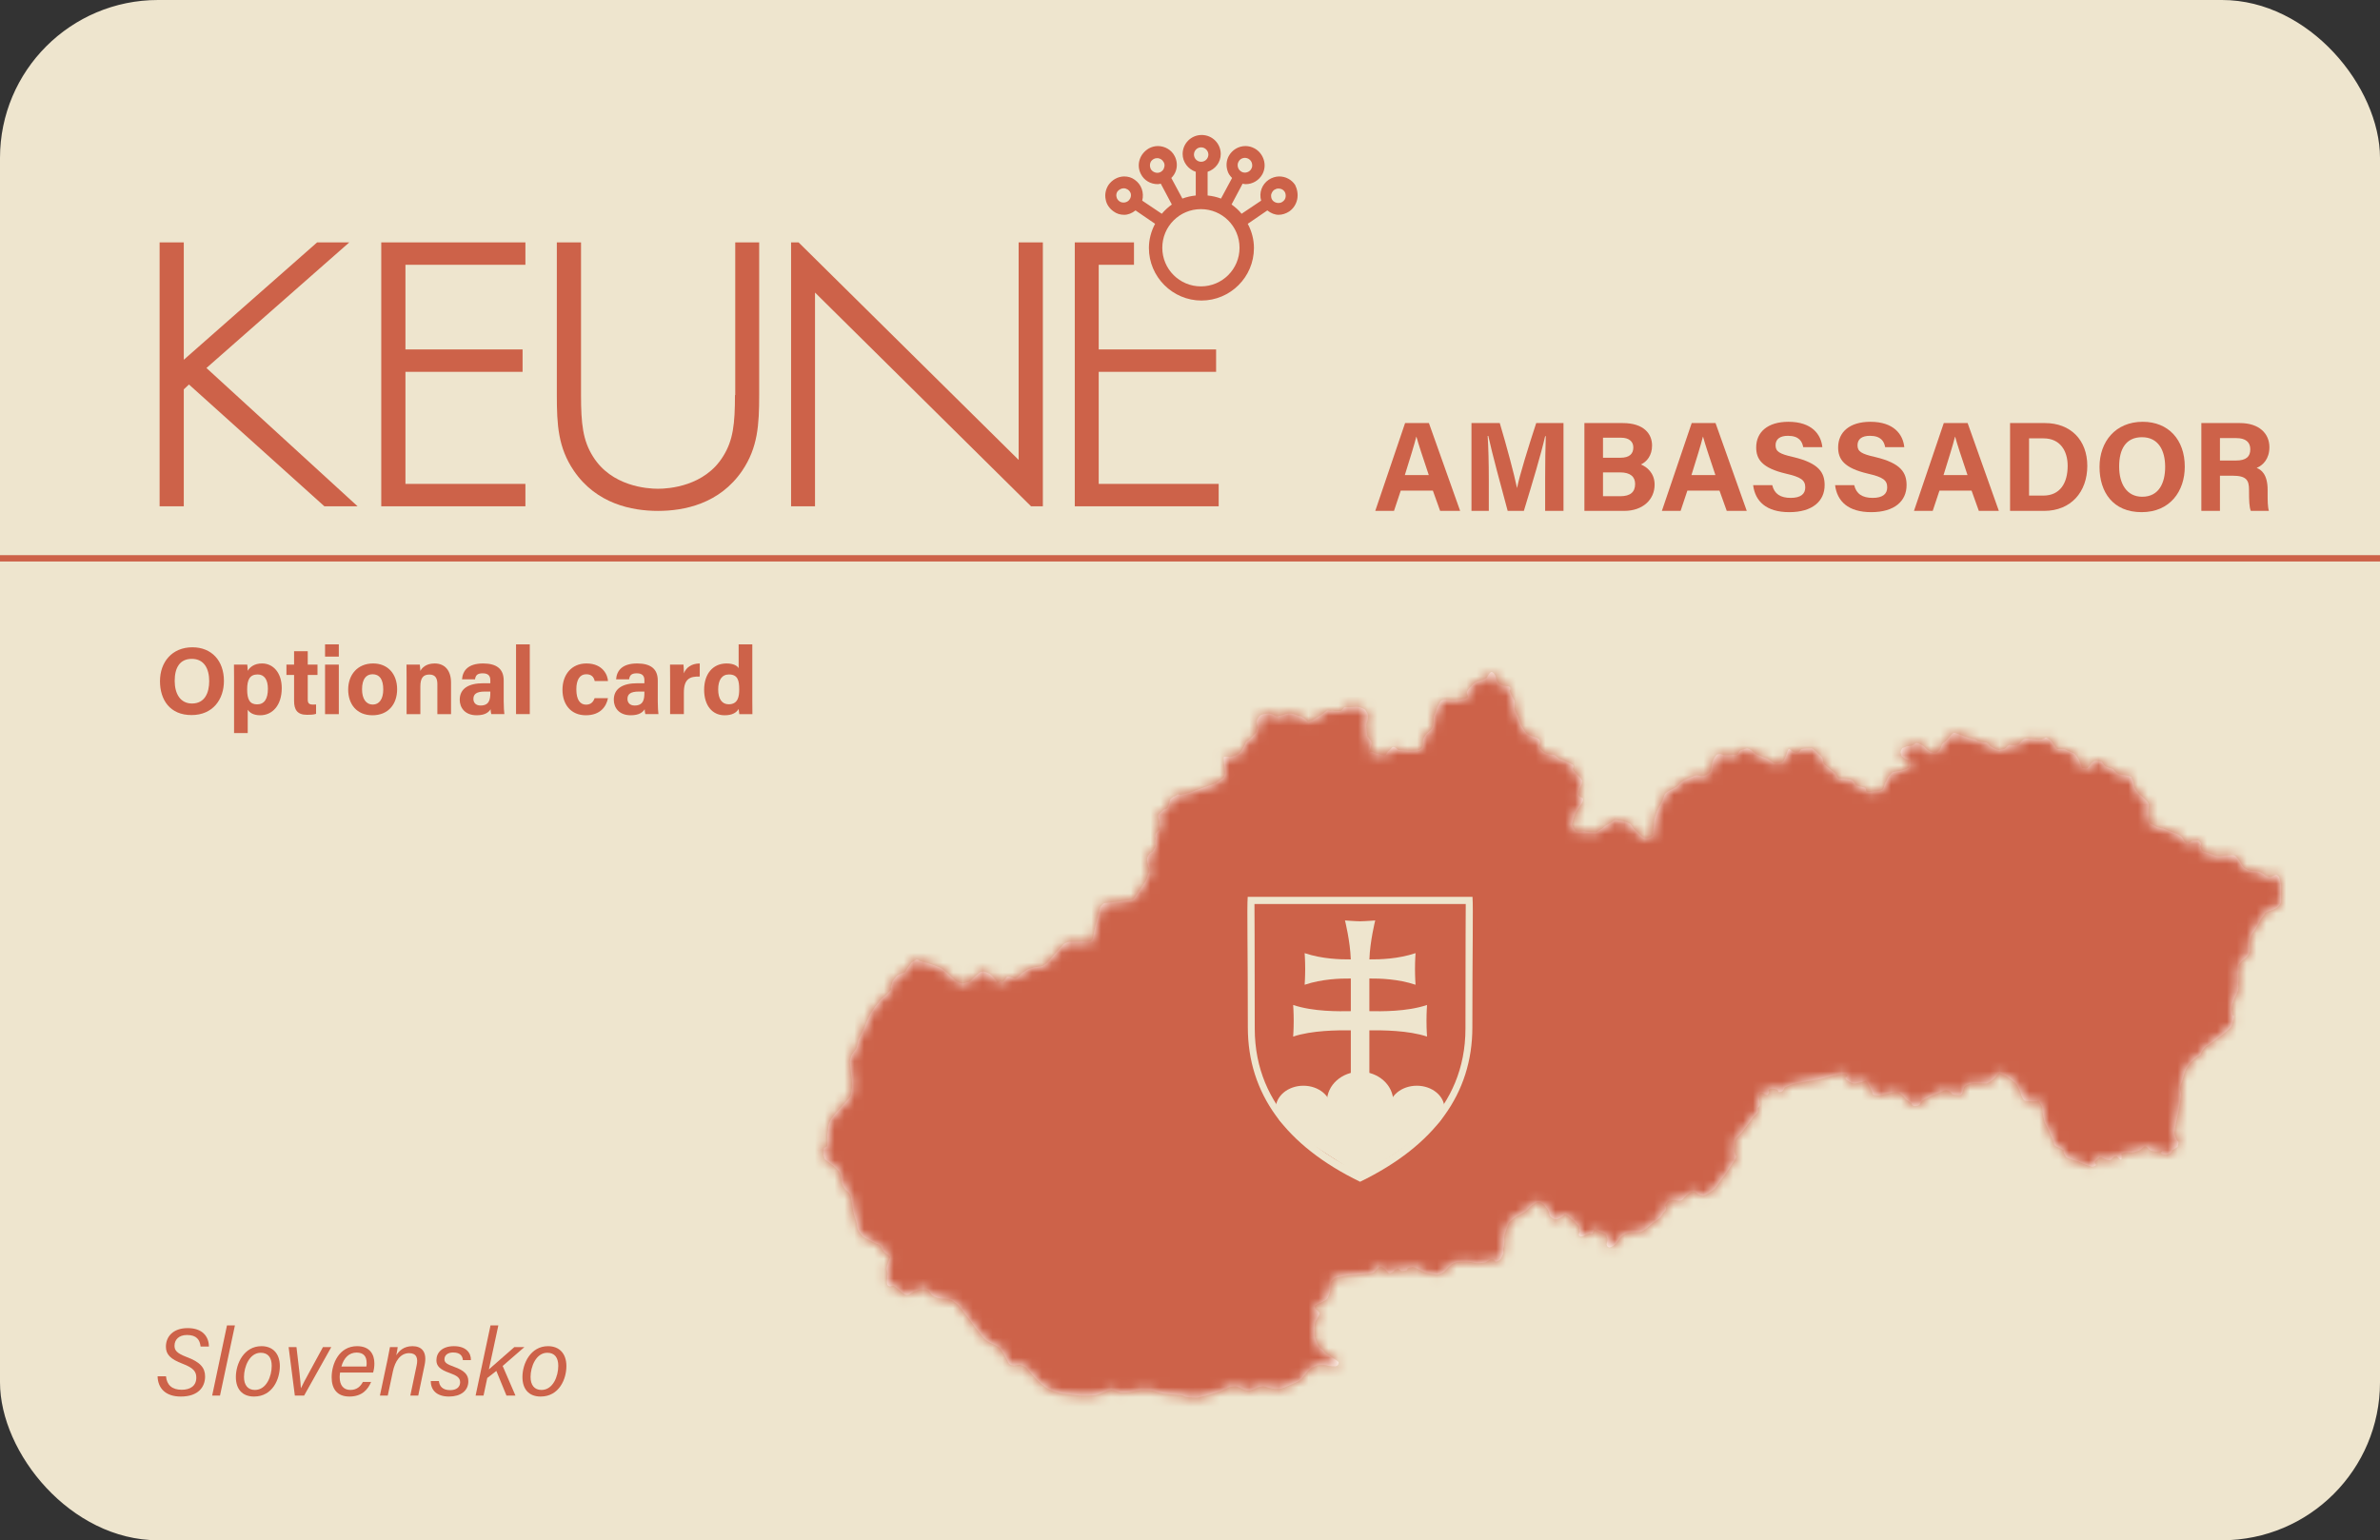
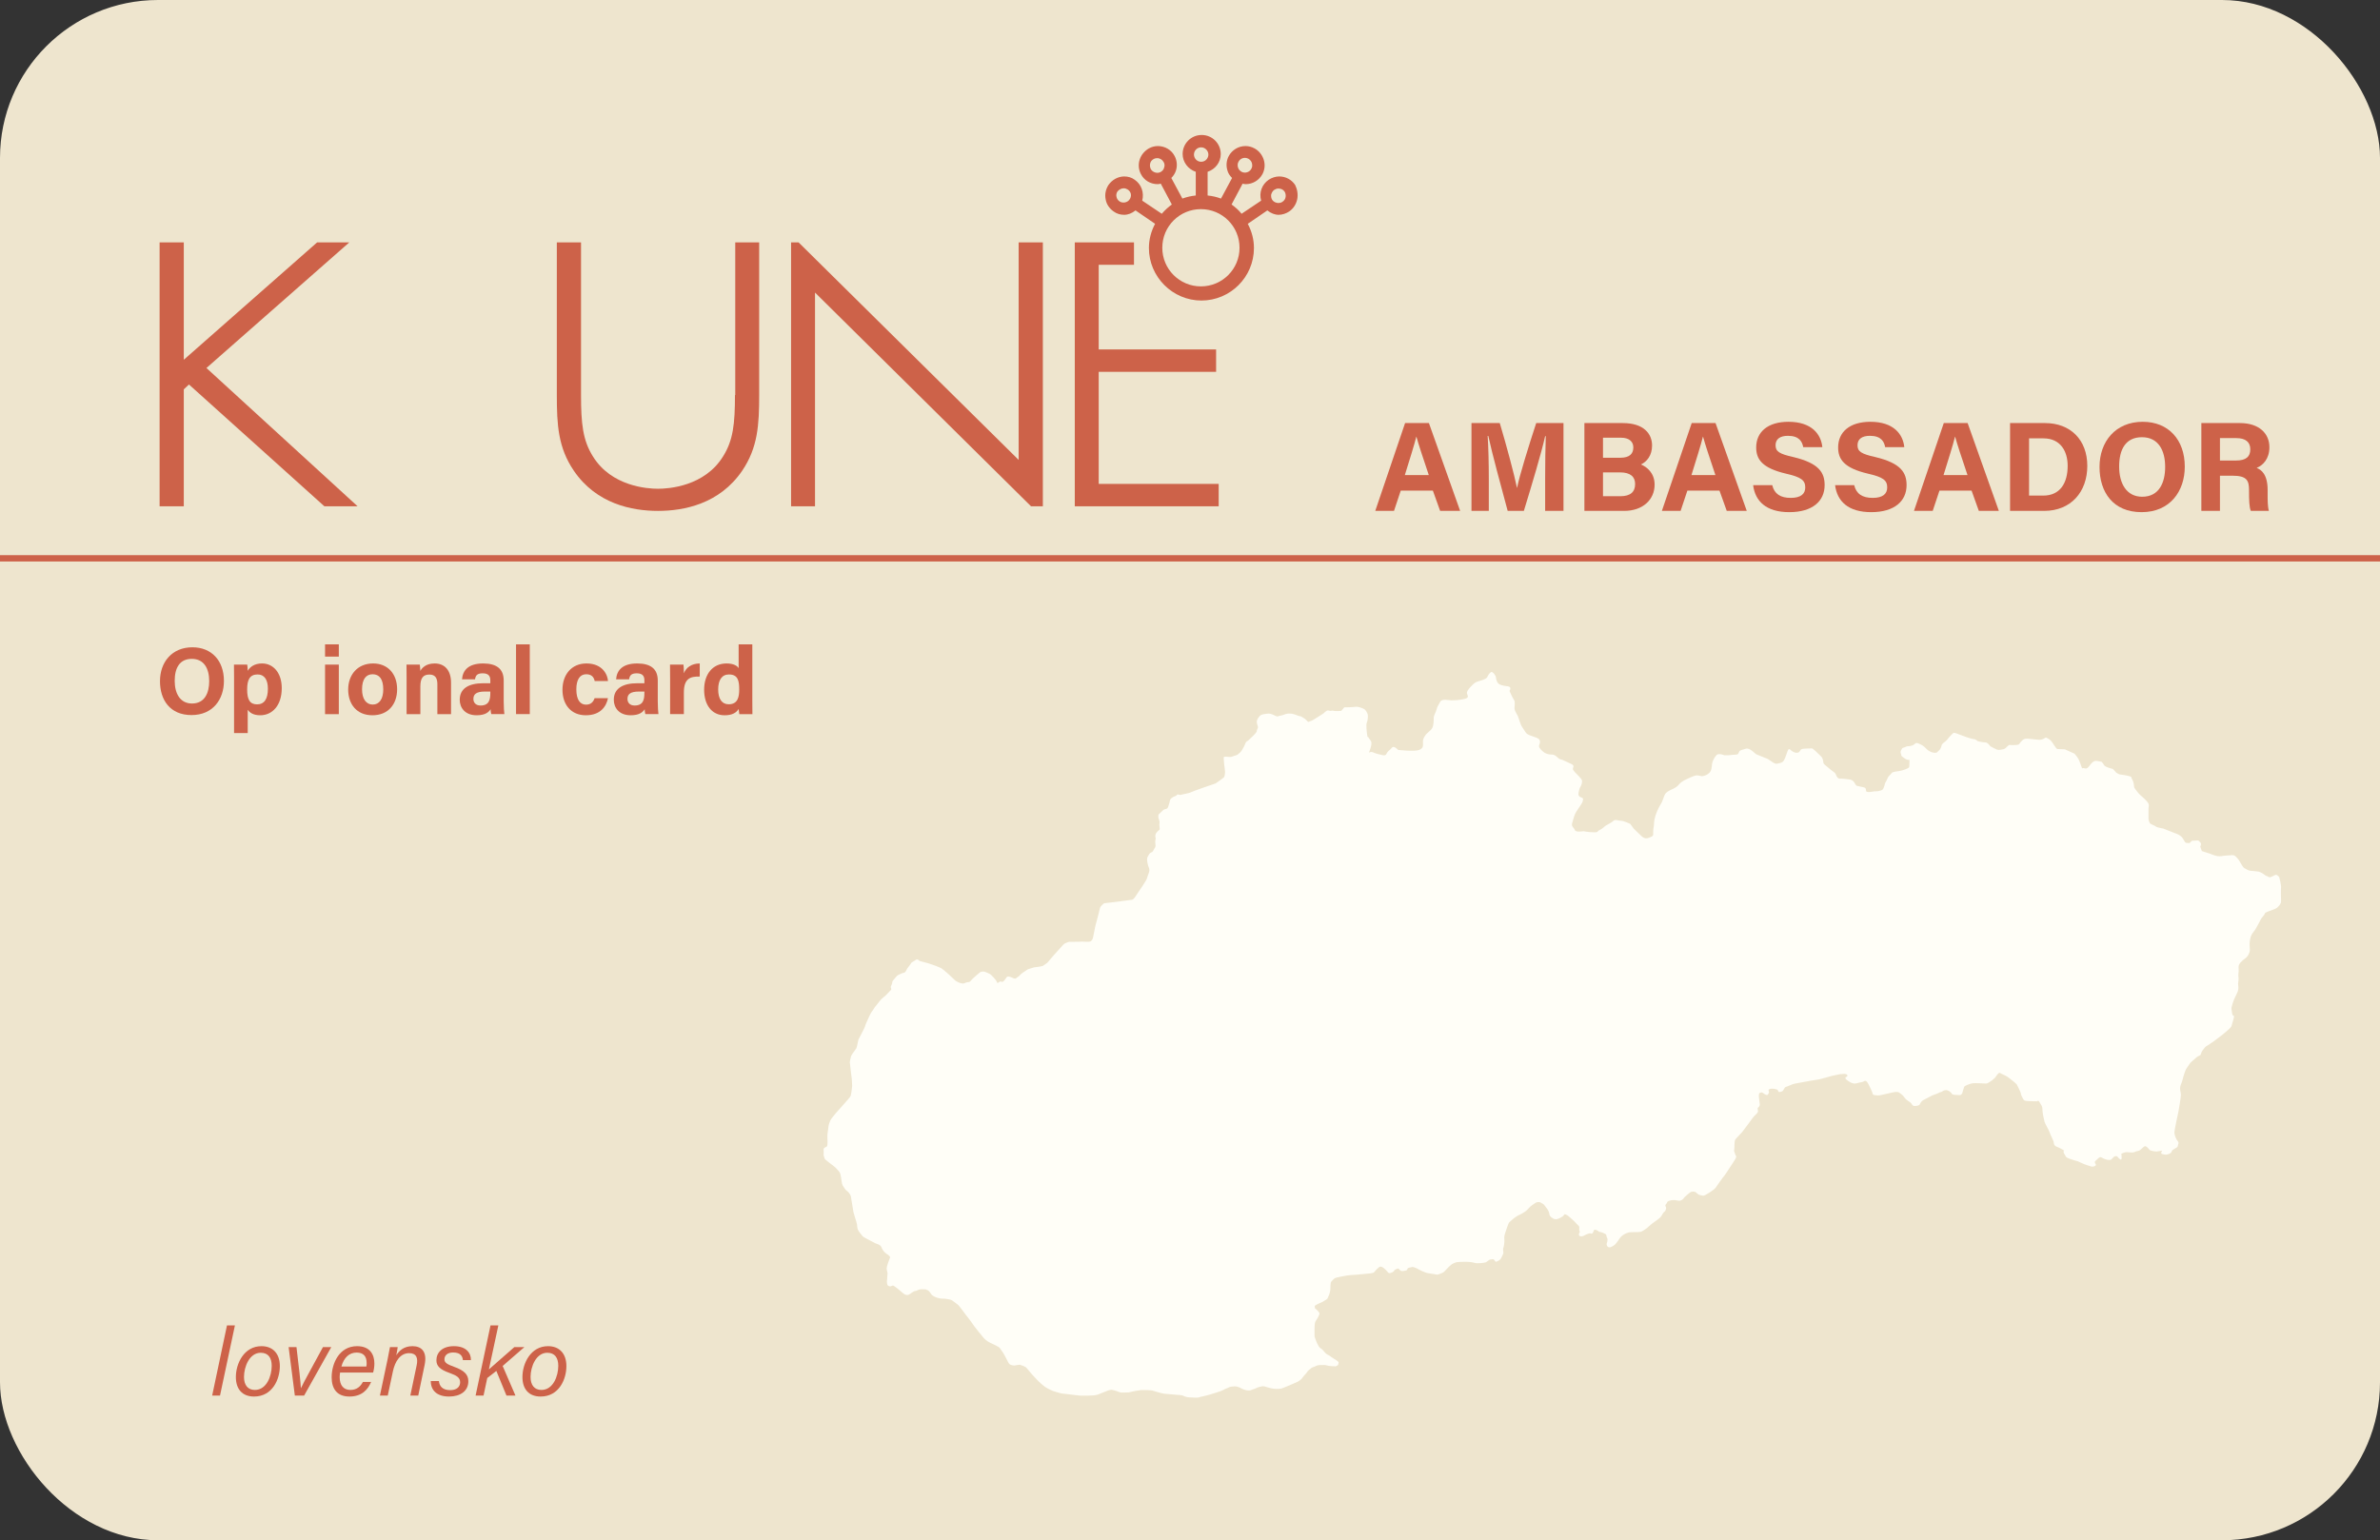
<svg xmlns="http://www.w3.org/2000/svg" width="241" height="156" viewBox="0 0 241 156" fill="none">
  <rect x="0" y="0" width="241" height="156" fill="#333333" stroke="none" />
  <g clip-path="url(#clip0_140_1634)">
    <path d="M241 0H0V155.996H241V0Z" fill="#EEE5CE" />
    <path d="M141.841 49.691L141.157 51.744H139.26L142.28 42.849H144.693L147.855 51.744H145.829L145.093 49.691H141.841ZM144.68 48.116C144.048 46.231 143.648 45.03 143.428 44.23H143.416C143.196 45.108 142.757 46.502 142.254 48.116H144.68Z" fill="#CD6249" />
    <path d="M156.462 48.4C156.462 46.889 156.488 45.185 156.526 44.178H156.462C156.049 45.999 155.158 48.955 154.307 51.744H152.668C152.009 49.304 151.093 45.934 150.706 44.153H150.641C150.719 45.198 150.758 47.031 150.758 48.555V51.744H149.002V42.849H151.867C152.564 45.172 153.339 48.09 153.61 49.407H153.623C153.842 48.245 154.81 45.121 155.558 42.849H158.32V51.744H156.462V48.4Z" fill="#CD6249" />
    <path d="M160.437 42.849H164.321C166.476 42.849 167.289 43.959 167.289 45.121C167.289 46.128 166.76 46.773 166.154 47.044C166.76 47.277 167.547 47.909 167.547 49.084C167.547 50.608 166.347 51.744 164.463 51.744H160.437V42.849ZM164.102 46.36C165.018 46.36 165.392 45.947 165.392 45.314C165.392 44.682 164.902 44.333 164.166 44.333H162.321V46.36H164.102ZM162.321 50.259H164.063C165.108 50.259 165.573 49.82 165.573 49.02C165.573 48.297 165.108 47.845 164.05 47.845H162.321V50.259Z" fill="#CD6249" />
    <path d="M170.864 49.691L170.18 51.744H168.283L171.303 42.849H173.716L176.878 51.744H174.852L174.116 49.691H170.864ZM173.703 48.116C173.071 46.231 172.671 45.03 172.451 44.23H172.438C172.219 45.108 171.78 46.502 171.277 48.116H173.703Z" fill="#CD6249" />
    <path d="M179.459 49.136C179.665 50.027 180.298 50.427 181.33 50.427C182.363 50.427 182.801 50.014 182.801 49.368C182.801 48.633 182.376 48.323 180.853 47.974C178.427 47.406 177.833 46.515 177.833 45.315C177.833 43.765 178.994 42.72 181.098 42.72C183.46 42.72 184.402 43.985 184.531 45.289H182.595C182.492 44.734 182.195 44.14 181.046 44.14C180.259 44.14 179.795 44.463 179.795 45.095C179.795 45.728 180.169 45.973 181.614 46.296C184.195 46.915 184.763 47.871 184.763 49.136C184.763 50.75 183.537 51.873 181.188 51.873C178.84 51.873 177.73 50.763 177.523 49.136H179.459Z" fill="#CD6249" />
    <path d="M187.757 49.136C187.964 50.027 188.596 50.427 189.628 50.427C190.661 50.427 191.1 50.014 191.1 49.368C191.1 48.633 190.674 48.323 189.151 47.974C186.725 47.406 186.131 46.515 186.131 45.315C186.131 43.765 187.292 42.72 189.396 42.72C191.758 42.72 192.7 43.985 192.829 45.289H190.893C190.79 44.734 190.493 44.14 189.344 44.14C188.557 44.14 188.093 44.463 188.093 45.095C188.093 45.728 188.467 45.973 189.912 46.296C192.493 46.915 193.061 47.871 193.061 49.136C193.061 50.75 191.835 51.873 189.486 51.873C187.138 51.873 186.028 50.763 185.821 49.136H187.757Z" fill="#CD6249" />
    <path d="M196.391 49.691L195.707 51.744H193.81L196.829 42.849H199.243L202.405 51.744H200.378L199.643 49.691H196.391ZM199.23 48.116C198.597 46.231 198.197 45.03 197.978 44.23H197.965C197.746 45.108 197.307 46.502 196.804 48.116H199.23Z" fill="#CD6249" />
    <path d="M203.54 42.849H207.076C209.657 42.849 211.361 44.553 211.361 47.186C211.361 49.82 209.709 51.744 206.986 51.744H203.54V42.849ZM205.463 50.194H206.909C208.612 50.194 209.373 48.916 209.373 47.186C209.373 45.727 208.664 44.398 206.921 44.398H205.463V50.194Z" fill="#CD6249" />
    <path d="M221.232 47.264C221.232 49.743 219.748 51.873 216.857 51.873C213.967 51.873 212.599 49.846 212.599 47.29C212.599 44.734 214.212 42.72 216.974 42.72C219.58 42.72 221.232 44.54 221.232 47.264ZM214.586 47.251C214.586 48.994 215.347 50.311 216.922 50.311C218.638 50.311 219.245 48.878 219.245 47.29C219.245 45.599 218.548 44.282 216.896 44.282C215.244 44.282 214.586 45.521 214.586 47.251Z" fill="#CD6249" />
    <path d="M224.794 48.18V51.744H222.91V42.849H226.82C228.756 42.849 229.801 43.907 229.801 45.289C229.801 46.476 229.156 47.122 228.511 47.393C228.95 47.561 229.621 48.013 229.621 49.613V50.052C229.621 50.646 229.621 51.33 229.75 51.744H227.917C227.762 51.356 227.737 50.685 227.737 49.742V49.613C227.737 48.645 227.491 48.18 226.059 48.18H224.794ZM224.794 46.644H226.407C227.453 46.644 227.866 46.244 227.866 45.508C227.866 44.772 227.388 44.372 226.446 44.372H224.794V46.644Z" fill="#CD6249" />
-     <path d="M16.809 139.394C16.887 140.294 17.448 140.759 18.397 140.759C19.287 140.759 19.878 140.352 19.878 139.529C19.878 138.919 19.587 138.542 18.493 138.125C17.245 137.651 16.8 137.176 16.8 136.392C16.8 135.404 17.497 134.514 19.006 134.514C20.516 134.514 21.145 135.375 21.155 136.382H20.313C20.236 135.695 19.907 135.211 18.939 135.211C18.097 135.211 17.671 135.705 17.671 136.295C17.671 136.76 17.884 137.05 18.89 137.438C20.284 137.951 20.768 138.542 20.768 139.413C20.768 140.468 20.09 141.446 18.309 141.446C16.751 141.446 15.987 140.594 15.957 139.394H16.809Z" fill="#CD6249" />
    <path d="M21.484 141.349L22.984 134.242H23.788L22.278 141.349H21.484Z" fill="#CD6249" />
    <path d="M28.337 138.366C28.337 139.664 27.611 141.445 25.724 141.445C24.533 141.445 23.884 140.69 23.884 139.47C23.884 138.105 24.707 136.343 26.479 136.343C27.601 136.343 28.337 137.069 28.337 138.366ZM24.707 139.461C24.707 140.284 25.094 140.777 25.811 140.777C26.991 140.777 27.514 139.373 27.514 138.337C27.514 137.514 27.156 137.011 26.401 137.011C25.269 137.011 24.707 138.415 24.707 139.461Z" fill="#CD6249" />
    <path d="M30.021 136.44C30.282 138.561 30.437 139.965 30.466 140.594H30.476C30.698 140.071 32.073 137.631 32.702 136.44H33.544L30.795 141.349H29.856L29.227 136.44H30.021Z" fill="#CD6249" />
    <path d="M34.435 139.015C34.415 139.209 34.396 139.315 34.396 139.48C34.396 140.313 34.793 140.777 35.48 140.777C36.167 140.777 36.525 140.38 36.748 139.964H37.58C37.261 140.729 36.661 141.445 35.383 141.445C34.106 141.445 33.583 140.632 33.583 139.499C33.583 138.115 34.338 136.343 36.158 136.343C37.474 136.343 37.91 137.205 37.91 138.095C37.91 138.405 37.871 138.686 37.784 139.015H34.435ZM37.096 138.405C37.126 138.279 37.126 138.163 37.126 138.047C37.126 137.379 36.816 136.991 36.109 136.991C35.364 136.991 34.822 137.505 34.57 138.405H37.096Z" fill="#CD6249" />
    <path d="M39.245 137.689C39.332 137.263 39.41 136.846 39.487 136.44H40.271C40.261 136.595 40.155 137.146 40.126 137.272C40.407 136.827 40.871 136.343 41.771 136.343C42.671 136.343 43.291 136.885 42.991 138.279L42.352 141.349H41.549L42.187 138.299C42.352 137.563 42.178 137.05 41.432 137.05C40.523 137.05 40 137.892 39.787 138.889L39.264 141.349H38.471L39.245 137.689Z" fill="#CD6249" />
    <path d="M44.443 139.877C44.491 140.38 44.801 140.797 45.585 140.797C46.243 140.797 46.592 140.467 46.592 140.003C46.592 139.538 46.263 139.325 45.566 139.073C44.511 138.705 44.191 138.337 44.191 137.766C44.191 137.001 44.772 136.343 45.962 136.343C47.23 136.343 47.705 137.059 47.685 137.756H46.872C46.843 137.418 46.679 136.982 45.885 136.982C45.372 136.982 45.004 137.234 45.004 137.679C45.004 138.018 45.285 138.182 45.982 138.434C47.008 138.802 47.424 139.218 47.424 139.896C47.424 140.874 46.64 141.445 45.469 141.445C44.22 141.445 43.62 140.797 43.62 139.877H44.443Z" fill="#CD6249" />
    <path d="M49.505 138.696C49.998 138.251 51.353 137.089 52.079 136.44H53.096C52.36 137.089 51.615 137.728 50.899 138.348L52.196 141.349H51.286L50.26 138.851L49.34 139.568L48.963 141.349H48.159L49.669 134.242H50.463L49.505 138.696Z" fill="#CD6249" />
    <path d="M57.354 138.366C57.354 139.664 56.629 141.445 54.741 141.445C53.551 141.445 52.902 140.69 52.902 139.47C52.902 138.105 53.725 136.343 55.496 136.343C56.619 136.343 57.354 137.069 57.354 138.366ZM53.725 139.461C53.725 140.284 54.112 140.777 54.828 140.777C56.009 140.777 56.532 139.373 56.532 138.337C56.532 137.514 56.174 137.011 55.419 137.011C54.286 137.011 53.725 138.415 53.725 139.461Z" fill="#CD6249" />
    <path d="M131.354 20.192C131.25 20.687 130.963 21.131 130.547 21.417C130.234 21.625 129.843 21.756 129.478 21.756C129.086 21.756 128.696 21.6 128.33 21.312L126.349 22.668C126.766 23.45 126.975 24.285 126.975 25.119C126.975 28.065 124.577 30.439 121.657 30.439C118.737 30.439 116.339 28.04 116.339 25.119C116.339 24.284 116.548 23.45 116.965 22.668L114.984 21.312C114.619 21.6 114.228 21.756 113.836 21.756C113.445 21.756 113.08 21.651 112.767 21.417C112.35 21.13 112.037 20.686 111.96 20.192C111.855 19.695 111.96 19.175 112.247 18.732C112.611 18.21 113.212 17.871 113.837 17.871C114.229 17.871 114.593 17.975 114.906 18.21C115.584 18.679 115.871 19.514 115.662 20.322L117.643 21.651C117.956 21.287 118.295 20.974 118.66 20.712L117.539 18.6C117.435 18.626 117.33 18.652 117.226 18.652C116.496 18.652 115.844 18.26 115.531 17.635C115.297 17.192 115.244 16.67 115.401 16.175C115.557 15.68 115.897 15.289 116.34 15.027C116.627 14.871 116.939 14.793 117.252 14.793C117.955 14.793 118.634 15.185 118.947 15.81C119.181 16.253 119.234 16.8 119.077 17.27C118.998 17.53 118.843 17.791 118.608 18.026L119.729 20.112C120.146 19.956 120.589 19.852 121.084 19.799V17.4C120.302 17.139 119.754 16.409 119.754 15.601C119.754 14.532 120.615 13.671 121.684 13.671C122.753 13.671 123.613 14.532 123.613 15.601C123.613 16.436 123.066 17.139 122.284 17.4V19.799C122.78 19.85 123.223 19.955 123.639 20.112L124.76 18.026C124.525 17.791 124.368 17.557 124.291 17.27C124.135 16.774 124.186 16.253 124.421 15.81C124.76 15.184 125.411 14.793 126.116 14.793C126.429 14.793 126.742 14.871 127.028 15.027C127.471 15.262 127.81 15.68 127.967 16.175C128.123 16.671 128.071 17.192 127.836 17.635C127.498 18.261 126.846 18.652 126.142 18.652C126.011 18.652 125.907 18.626 125.829 18.6L124.708 20.712C125.073 20.973 125.438 21.286 125.724 21.651L127.705 20.322C127.471 19.514 127.784 18.679 128.461 18.21C128.774 18.001 129.165 17.871 129.53 17.871C130.182 17.871 130.781 18.184 131.147 18.732C131.355 19.149 131.46 19.671 131.355 20.192M125.36 16.957C125.411 17.14 125.543 17.296 125.724 17.401C126.063 17.584 126.532 17.452 126.715 17.088C126.819 16.905 126.819 16.723 126.766 16.514C126.715 16.331 126.584 16.175 126.402 16.071C126.037 15.888 125.594 16.019 125.411 16.384C125.307 16.567 125.307 16.776 125.36 16.957ZM117.826 16.41C117.696 16.175 117.462 16.018 117.175 16.018C117.044 16.018 116.94 16.044 116.836 16.097C116.653 16.201 116.523 16.331 116.471 16.54C116.42 16.723 116.445 16.932 116.523 17.113C116.706 17.452 117.175 17.61 117.513 17.427C117.696 17.322 117.826 17.192 117.878 16.983C117.956 16.775 117.929 16.566 117.826 16.41ZM114.516 19.67C114.49 19.487 114.36 19.305 114.203 19.201C114.073 19.122 113.943 19.07 113.786 19.07C113.551 19.07 113.317 19.201 113.16 19.384C113.056 19.54 113.004 19.748 113.056 19.931C113.081 20.114 113.212 20.296 113.369 20.4C113.681 20.609 114.176 20.53 114.385 20.192C114.489 20.061 114.541 19.853 114.515 19.67M121.631 16.384C122.048 16.384 122.361 16.045 122.361 15.654C122.361 15.262 122.023 14.923 121.631 14.923C121.214 14.923 120.901 15.262 120.901 15.654C120.901 16.045 121.214 16.384 121.631 16.384ZM125.516 25.094C125.516 22.929 123.769 21.182 121.605 21.182C119.442 21.182 117.695 22.929 117.695 25.094C117.695 27.259 119.442 29.006 121.605 29.006C123.769 29.006 125.516 27.259 125.516 25.094ZM130.182 19.957C130.208 19.774 130.182 19.565 130.078 19.409C129.948 19.201 129.713 19.096 129.452 19.096C129.296 19.096 129.165 19.148 129.034 19.227C128.879 19.331 128.774 19.514 128.722 19.695C128.696 19.878 128.722 20.087 128.826 20.243C129.034 20.556 129.529 20.66 129.842 20.452C130.051 20.322 130.155 20.139 130.181 19.956L130.182 19.957Z" fill="#CD6249" />
    <path d="M20.905 37.272L36.208 51.276H32.845L19.133 38.941L18.611 39.436V51.276H16.162V24.547H18.611V36.438L32.115 24.547H35.373L20.905 37.272Z" fill="#CD6249" />
-     <path d="M38.606 51.276H53.203V49.007H41.056V37.663H52.917V35.394H41.056V26.816H53.203V24.547H38.606V51.276Z" fill="#CD6249" />
    <path d="M74.423 40.011C74.423 42.932 74.24 44.6 73.223 46.217C71.347 49.268 67.697 49.503 66.629 49.503C65.561 49.503 61.911 49.268 60.034 46.217C59.018 44.6 58.835 42.906 58.835 40.011V24.547H56.385V40.011C56.385 43.036 56.515 45.331 58.106 47.677C60.4 51.041 63.997 51.745 66.63 51.745C69.263 51.745 72.86 51.041 75.154 47.677C76.744 45.33 76.875 43.009 76.875 40.011V24.547H74.451V40.011H74.425H74.423Z" fill="#CD6249" />
    <path d="M103.149 46.582L80.861 24.547H80.105V51.276H82.529V29.631L104.401 51.276H105.6V24.547H103.149V46.582Z" fill="#CD6249" />
    <path d="M111.257 37.663H123.143V35.394H111.257V26.816H114.828V24.547H108.833V51.276H123.404V49.007H111.257V37.663Z" fill="#CD6249" />
    <path d="M241 56.226H0V56.871H241V56.226Z" fill="#CD6249" />
    <path d="M135.82 72C135.82 72 135.18 72.047 135.085 72C134.991 71.952 134.682 72 134.682 72C134.682 72 134.422 71.905 134.327 72C134.232 72.094 134.138 72.118 134.09 72.189C134.043 72.26 133.736 72.426 133.64 72.497C133.545 72.568 133.285 72.71 133.189 72.781C133.095 72.852 132.762 73.041 132.668 73.041C132.573 73.041 132.526 73.207 132.384 73.041C132.242 72.876 132.1 72.781 132.1 72.781C132.1 72.781 131.72 72.528 131.649 72.535C131.578 72.543 131.318 72.448 131.222 72.401C131.128 72.354 130.795 72.283 130.795 72.283C130.795 72.283 130.488 72.259 130.368 72.283C130.25 72.306 130.108 72.33 129.965 72.401C129.823 72.472 129.538 72.48 129.467 72.535C129.396 72.59 129.23 72.535 129.23 72.535L128.827 72.354C128.827 72.354 128.543 72.235 128.306 72.283C128.069 72.33 127.737 72.314 127.547 72.535C127.358 72.757 127.263 72.928 127.263 73.115C127.263 73.303 127.382 73.539 127.382 73.658C127.382 73.776 127.24 73.942 127.263 74.036C127.287 74.131 127.003 74.416 126.884 74.534C126.766 74.653 126.386 75.009 126.386 75.009C126.386 75.009 126.173 75.103 126.126 75.246C126.078 75.388 126.031 75.459 125.96 75.625C125.889 75.791 125.723 76.029 125.676 76.1C125.629 76.171 125.463 76.313 125.345 76.407C125.227 76.502 124.99 76.549 124.99 76.549C124.99 76.549 124.659 76.691 124.539 76.668C124.421 76.644 123.971 76.626 123.923 76.67C123.876 76.715 124.018 77.994 124.041 78.065C124.065 78.136 124.046 78.634 123.913 78.753C123.781 78.871 123.094 79.346 123.094 79.346C123.094 79.346 120.725 80.151 120.583 80.246C120.441 80.341 119.659 80.459 119.564 80.506C119.47 80.554 119.257 80.388 119.185 80.506C119.114 80.625 118.854 80.672 118.758 80.743C118.663 80.814 118.498 80.909 118.474 81.051C118.45 81.193 118.403 81.382 118.356 81.501C118.308 81.62 118.285 81.856 118.143 81.905C118.001 81.952 117.859 81.976 117.788 82.047C117.717 82.118 117.314 82.498 117.314 82.498C117.314 82.498 117.266 82.734 117.314 82.877C117.361 83.019 117.455 83.209 117.408 83.399C117.361 83.588 117.479 83.968 117.408 84.039C117.337 84.11 117.077 84.276 117.005 84.537C116.934 84.798 117.076 84.821 117.005 85.059C116.934 85.296 117.059 85.676 116.984 85.794C116.91 85.912 116.745 86.245 116.674 86.292C116.603 86.339 116.461 86.339 116.342 86.552C116.224 86.765 116.153 86.836 116.153 87.05C116.153 87.265 116.248 87.643 116.271 87.714C116.295 87.785 116.39 87.951 116.39 88.141C116.39 88.332 116.224 88.639 116.153 88.924C116.082 89.208 115.324 90.275 115.229 90.417C115.135 90.559 114.826 91.104 114.637 91.128C114.447 91.152 113.026 91.341 113.026 91.341L111.817 91.483C111.817 91.483 111.414 91.743 111.366 92.028C111.319 92.312 110.916 93.782 110.916 93.782C110.916 93.782 110.703 94.848 110.679 94.968C110.655 95.086 110.561 95.323 110.348 95.371C110.135 95.418 109.613 95.347 109.448 95.371C109.282 95.395 108.263 95.388 108.263 95.388C108.263 95.388 107.812 95.514 107.694 95.656C107.575 95.798 106.746 96.698 106.746 96.698L106.059 97.504C106.059 97.504 105.68 97.788 105.585 97.836C105.49 97.883 104.708 97.978 104.708 97.978L104.092 98.167C104.092 98.167 103.761 98.38 103.594 98.498C103.428 98.617 103.31 98.711 103.239 98.806C103.168 98.901 103.121 98.901 103.003 98.995C102.884 99.09 102.861 99.114 102.766 99.114C102.671 99.114 102.553 99.043 102.435 98.995C102.316 98.948 102.055 98.83 101.937 98.972C101.819 99.114 101.724 99.327 101.558 99.422C101.393 99.517 101.416 99.352 101.251 99.422C101.085 99.493 101.014 99.672 100.943 99.453C100.872 99.233 100.303 98.664 100.232 98.64C100.161 98.617 99.734 98.404 99.64 98.404C99.545 98.404 99.356 98.38 99.213 98.498C99.071 98.617 98.62 98.996 98.502 99.115C98.384 99.233 98.265 99.399 98.171 99.446C98.076 99.493 97.887 99.458 97.72 99.558C97.553 99.658 97.365 99.599 97.222 99.558C97.079 99.517 96.748 99.35 96.701 99.279C96.653 99.208 95.539 98.19 95.326 98.07C95.113 97.952 94.284 97.643 94.023 97.572C93.762 97.501 93.241 97.359 93.146 97.335C93.052 97.312 92.933 97.075 92.743 97.217C92.554 97.359 92.292 97.454 92.245 97.572C92.198 97.69 91.914 97.999 91.865 98.094C91.818 98.189 91.7 98.449 91.605 98.497C91.51 98.545 91.439 98.521 91.25 98.616C91.061 98.71 90.895 98.734 90.752 98.923C90.61 99.113 90.349 99.35 90.349 99.492C90.349 99.634 90.254 99.8 90.207 99.919C90.16 100.038 90.325 100.156 90.207 100.275C90.089 100.393 89.685 100.82 89.685 100.82C89.685 100.82 89.235 101.175 89.117 101.342C88.998 101.507 88.571 102.029 88.571 102.029C88.571 102.029 88.358 102.384 88.287 102.456C88.216 102.528 88.027 102.907 87.956 103.073C87.885 103.238 87.601 103.847 87.585 103.973C87.569 104.099 86.953 105.206 86.921 105.301C86.89 105.395 86.78 106.059 86.716 106.17C86.653 106.281 86.211 106.834 86.18 106.976C86.148 107.118 86.054 107.465 86.054 107.592C86.054 107.719 86.259 109.331 86.259 109.331C86.259 109.331 86.29 109.915 86.29 109.995C86.29 110.074 86.196 110.848 86.132 111.006C86.069 111.164 85.611 111.622 85.563 111.701C85.516 111.779 84.774 112.57 84.663 112.712C84.552 112.854 84.11 113.36 84.063 113.518C84.016 113.676 83.905 113.882 83.889 114.102C83.873 114.324 83.825 114.608 83.794 114.829C83.763 115.051 83.794 115.43 83.794 115.588C83.794 115.746 83.81 116.062 83.716 116.125C83.621 116.188 83.4 116.251 83.4 116.394C83.4 116.537 83.416 116.915 83.4 116.963C83.383 117.01 83.416 117.057 83.463 117.199C83.51 117.341 83.463 117.341 83.621 117.483C83.779 117.625 84.126 117.878 84.126 117.878C84.126 117.878 84.569 118.195 84.71 118.368C84.852 118.542 85.042 118.699 85.09 118.89C85.137 119.079 85.201 119.426 85.216 119.601C85.232 119.775 85.279 119.98 85.327 120.059C85.374 120.138 85.548 120.406 85.627 120.501C85.705 120.596 85.911 120.707 85.99 120.849C86.069 120.991 86.132 121.038 86.164 121.196C86.197 121.354 86.386 122.571 86.417 122.744C86.448 122.919 86.575 123.266 86.606 123.392C86.638 123.518 86.764 123.881 86.781 124.008C86.797 124.135 86.797 124.325 86.859 124.514C86.923 124.703 87.301 125.145 87.365 125.225C87.428 125.304 88.312 125.747 88.423 125.809C88.534 125.873 88.754 125.984 88.881 126.015C89.007 126.046 89.197 126.173 89.245 126.299C89.292 126.426 89.339 126.52 89.434 126.662C89.528 126.804 89.734 126.963 89.734 126.963C89.734 126.963 90.161 127.215 90.129 127.357C90.097 127.499 90.003 127.658 89.923 127.91C89.845 128.163 89.749 128.416 89.797 128.605C89.845 128.795 89.876 128.953 89.876 129C89.876 129.047 89.845 129.158 89.845 129.332C89.845 129.505 89.829 129.616 89.813 129.726C89.797 129.837 89.829 130.137 89.908 130.201C89.987 130.264 90.097 130.295 90.192 130.279C90.287 130.263 90.35 130.201 90.428 130.201C90.507 130.201 90.871 130.501 90.95 130.564C91.03 130.628 91.234 130.801 91.33 130.881C91.424 130.959 91.519 131.055 91.63 131.102C91.741 131.15 91.899 131.213 92.072 131.102C92.246 130.992 92.53 130.755 92.688 130.755C92.846 130.755 92.972 130.597 93.241 130.581C93.51 130.564 93.635 130.597 93.635 130.597C93.635 130.597 93.683 130.549 93.81 130.628C93.936 130.706 93.921 130.612 94.11 130.817C94.299 131.023 94.252 131.134 94.584 131.307C94.915 131.481 95.311 131.543 95.437 131.528C95.564 131.512 96.258 131.592 96.4 131.703C96.542 131.813 97.032 132.145 97.095 132.239C97.159 132.334 97.364 132.571 97.506 132.776C97.648 132.982 97.98 133.408 98.028 133.456C98.075 133.504 98.644 134.293 98.691 134.373C98.739 134.451 99.339 135.179 99.528 135.415C99.717 135.652 99.923 135.826 100.27 135.999C100.617 136.174 101.139 136.394 101.234 136.521C101.328 136.647 101.517 136.932 101.613 137.074C101.708 137.216 101.882 137.58 101.961 137.722C102.039 137.864 102.135 138.102 102.244 138.18C102.355 138.259 102.624 138.307 102.686 138.307C102.749 138.307 103.208 138.212 103.287 138.229C103.365 138.245 103.839 138.403 103.95 138.545C104.061 138.687 104.392 139.067 104.534 139.24C104.676 139.413 105.04 139.762 105.15 139.888C105.261 140.014 105.64 140.33 105.783 140.44C105.925 140.551 106.446 140.82 106.619 140.883C106.792 140.945 107.283 141.072 107.361 141.104C107.44 141.137 108.088 141.199 108.214 141.215C108.34 141.231 109.289 141.357 109.431 141.357H110.094C110.347 141.357 111.01 141.326 111.168 141.246C111.327 141.168 111.927 140.962 112.037 140.899C112.148 140.835 112.464 140.757 112.543 140.757C112.621 140.757 113.001 140.868 113.048 140.883C113.096 140.899 113.428 141.041 113.538 141.041C113.647 141.041 114.169 141.041 114.296 141.025C114.423 141.009 114.549 140.961 114.707 140.93C114.865 140.899 115.37 140.803 115.576 140.788C115.781 140.772 116.555 140.804 116.681 140.835C116.808 140.867 117.534 141.104 117.834 141.152C118.134 141.199 119.224 141.262 119.272 141.279C119.319 141.295 119.635 141.279 119.793 141.357C119.952 141.436 120.141 141.515 120.457 141.531C120.773 141.548 121.341 141.579 121.404 141.531C121.468 141.484 122.099 141.373 122.399 141.279C122.699 141.184 123.679 140.899 123.821 140.804C123.963 140.709 124.137 140.646 124.295 140.582C124.453 140.519 124.485 140.472 124.706 140.44C124.928 140.409 125.117 140.409 125.195 140.424C125.274 140.44 125.432 140.488 125.527 140.535C125.621 140.583 125.701 140.63 125.89 140.709C126.079 140.788 126.427 140.884 126.648 140.804C126.87 140.726 127.012 140.662 127.09 140.646C127.169 140.63 127.312 140.52 127.47 140.488C127.628 140.457 127.865 140.361 128.054 140.424C128.243 140.488 128.434 140.535 128.734 140.614C129.034 140.692 129.492 140.677 129.697 140.645C129.903 140.613 130.566 140.297 130.708 140.25C130.85 140.203 131.23 140.013 131.388 139.95C131.546 139.886 131.641 139.776 131.751 139.697C131.862 139.619 131.973 139.381 132.146 139.223C132.32 139.065 132.399 138.843 132.573 138.733C132.747 138.623 132.747 138.528 133.015 138.449C133.284 138.371 133.362 138.244 133.679 138.26C133.995 138.276 134.153 138.212 134.342 138.291C134.531 138.37 135.242 138.386 135.242 138.386C135.242 138.386 135.511 138.307 135.511 138.18C135.511 138.053 135.637 138.022 135.464 137.88C135.291 137.738 135.242 137.706 135.116 137.643C134.991 137.58 134.689 137.359 134.611 137.296C134.532 137.232 134.389 137.232 134.184 137.012C133.979 136.79 133.931 136.696 133.868 136.664C133.804 136.633 133.599 136.475 133.537 136.364C133.473 136.253 133.362 136.033 133.362 136.033C133.362 136.033 133.093 135.433 133.11 135.258C133.126 135.084 133.093 134.753 133.11 134.516C133.126 134.279 133.11 134.01 133.204 133.836C133.299 133.662 133.426 133.52 133.488 133.362C133.551 133.203 133.646 133.109 133.599 132.982C133.552 132.856 133.299 132.634 133.252 132.587C133.204 132.54 133.126 132.54 133.141 132.429C133.157 132.318 133.062 132.271 133.252 132.176C133.441 132.081 133.457 132.049 133.662 131.971C133.868 131.892 133.852 131.892 134.042 131.781C134.231 131.67 134.389 131.592 134.437 131.481C134.484 131.37 134.673 131.007 134.706 130.675C134.737 130.344 134.689 129.901 134.831 129.775C134.973 129.649 135.068 129.491 135.242 129.427C135.416 129.364 136.459 129.158 136.775 129.143C137.091 129.127 137.896 129.065 138.149 129.032C138.402 129.001 138.986 128.969 139.097 128.89C139.207 128.812 139.413 128.511 139.507 128.463C139.602 128.416 139.682 128.211 139.934 128.321C140.187 128.432 140.503 128.811 140.503 128.811C140.503 128.811 140.582 128.985 140.772 128.938C140.961 128.89 141.088 128.811 141.136 128.763C141.183 128.716 141.199 128.605 141.31 128.574C141.421 128.543 141.594 128.432 141.626 128.496C141.658 128.559 141.815 128.701 141.91 128.732C142.005 128.763 142.447 128.685 142.479 128.621C142.511 128.558 142.51 128.479 142.59 128.432C142.668 128.385 143.048 128.321 143.048 128.321C143.048 128.321 143.317 128.369 143.522 128.496C143.727 128.621 144.296 128.89 144.533 128.938C144.77 128.985 145.102 129.032 145.244 129.049C145.386 129.065 145.48 129.143 145.686 129.065C145.891 128.986 146.128 128.907 146.222 128.812C146.317 128.717 146.586 128.448 146.633 128.385C146.681 128.321 146.886 128.148 146.981 128.069C147.075 127.99 147.408 127.847 147.533 127.832C147.659 127.816 148.102 127.801 148.213 127.801H148.56C148.702 127.801 149.097 127.832 149.335 127.911C149.571 127.99 150.315 127.911 150.456 127.848C150.598 127.784 150.804 127.564 150.931 127.564C151.058 127.564 151.183 127.469 151.31 127.611C151.436 127.753 151.405 127.848 151.61 127.753C151.816 127.659 151.927 127.579 152.005 127.422C152.084 127.264 152.194 127.058 152.227 126.947C152.258 126.837 152.163 126.52 152.227 126.395C152.29 126.269 152.337 125.842 152.337 125.731C152.337 125.62 152.306 125.289 152.337 125.178C152.369 125.067 152.385 124.925 152.448 124.783C152.512 124.641 152.701 123.93 152.843 123.788C152.985 123.646 153.285 123.393 153.38 123.329C153.474 123.266 153.663 123.124 153.854 123.045C154.043 122.967 154.423 122.729 154.501 122.666C154.58 122.602 154.785 122.397 154.832 122.334C154.88 122.271 155.085 122.098 155.18 122.034C155.274 121.971 155.527 121.798 155.574 121.781C155.622 121.765 155.906 121.703 156.033 121.813C156.16 121.922 156.238 121.86 156.412 122.097C156.586 122.333 156.76 122.524 156.839 122.76C156.918 122.997 156.87 123.124 157.061 123.266C157.25 123.408 157.313 123.471 157.55 123.488C157.787 123.504 158.261 123.187 158.261 123.187L158.435 122.982C158.435 122.982 158.609 122.982 158.862 123.204C159.115 123.425 159.415 123.678 159.51 123.804C159.604 123.93 159.92 124.168 159.92 124.278C159.92 124.389 159.904 124.484 159.92 124.61C159.936 124.736 160.031 124.673 159.92 124.879C159.81 125.084 159.92 125.226 160.11 125.226C160.299 125.226 160.473 125.099 160.615 125.037C160.757 124.973 160.899 124.926 160.979 124.911C161.057 124.895 161.153 125.022 161.263 124.895C161.373 124.768 161.373 124.563 161.468 124.547C161.563 124.531 161.831 124.658 161.879 124.705C161.926 124.753 161.8 124.705 161.926 124.753C162.052 124.8 162.226 124.8 162.384 124.895C162.542 124.989 162.653 124.973 162.668 125.164C162.684 125.353 162.779 125.369 162.779 125.527C162.779 125.686 162.748 125.811 162.7 125.938C162.653 126.064 162.748 126.333 162.969 126.333C163.191 126.333 163.475 126.112 163.585 126.002C163.696 125.891 163.791 125.733 163.854 125.654C163.918 125.576 164.044 125.323 164.265 125.149C164.487 124.974 164.802 124.849 164.945 124.817C165.087 124.786 165.925 124.801 166.098 124.77C166.272 124.739 166.603 124.517 166.777 124.375C166.952 124.233 167.046 124.122 167.267 123.948C167.488 123.774 167.899 123.521 168.103 123.317C168.308 123.112 168.34 122.922 168.451 122.811C168.562 122.7 168.656 122.669 168.703 122.431C168.751 122.193 168.529 122.131 168.703 121.957C168.878 121.782 168.751 121.704 169.02 121.625C169.289 121.547 169.241 121.547 169.525 121.547C169.809 121.547 169.999 121.689 170.252 121.563C170.505 121.437 170.458 121.358 170.583 121.247C170.709 121.136 170.805 121.041 170.867 120.994C170.931 120.947 171.136 120.757 171.231 120.725C171.325 120.693 171.515 120.661 171.658 120.725C171.801 120.788 171.816 120.867 171.958 120.962C172.1 121.056 172.274 121.056 172.447 121.104C172.621 121.151 173.585 120.487 173.711 120.314C173.837 120.141 174.453 119.239 174.58 119.113C174.707 118.987 175.338 117.96 175.48 117.771C175.622 117.581 175.811 117.249 175.811 117.154C175.811 117.06 175.733 117.028 175.685 116.838C175.638 116.649 175.559 116.632 175.607 116.443C175.654 116.254 175.591 115.559 175.734 115.385C175.876 115.21 176.286 114.815 176.413 114.657C176.539 114.499 176.808 114.12 176.95 113.946C177.092 113.772 177.313 113.441 177.424 113.299C177.535 113.156 177.614 113.046 177.708 112.967C177.803 112.889 177.977 112.698 178.008 112.62C178.039 112.541 177.945 112.24 178.008 112.193C178.072 112.145 178.197 112.051 178.197 111.876C178.197 111.702 178.103 111.181 178.103 111.102C178.103 111.022 178.087 110.707 178.197 110.691C178.308 110.675 178.372 110.58 178.529 110.707C178.687 110.833 178.908 110.944 178.971 110.896C179.034 110.849 179.129 110.691 179.129 110.627C179.129 110.564 179.034 110.374 179.129 110.343C179.223 110.312 179.24 110.265 179.413 110.265C179.586 110.265 179.918 110.296 180.013 110.407C180.107 110.517 180.029 110.628 180.234 110.596C180.44 110.564 180.518 110.517 180.582 110.407C180.645 110.296 180.74 110.123 180.787 110.107C180.834 110.09 181.387 109.885 181.498 109.823C181.609 109.759 182.367 109.648 182.493 109.617C182.619 109.586 184.04 109.333 184.135 109.333C184.23 109.333 185.557 108.954 185.557 108.954L186.315 108.796C186.315 108.796 186.662 108.765 186.757 108.765C186.852 108.765 187.073 108.796 187.073 108.954C187.073 109.112 186.599 109.08 187.073 109.429C187.547 109.776 187.8 109.776 188.021 109.713C188.242 109.649 188.431 109.618 188.589 109.587C188.748 109.556 188.842 109.365 189.031 109.556C189.221 109.745 189.6 110.662 189.6 110.662C189.6 110.662 189.569 110.883 189.822 110.914C190.075 110.946 190.202 110.978 190.453 110.914C190.706 110.851 191.275 110.725 191.433 110.693C191.591 110.662 192.128 110.504 192.317 110.662C192.506 110.82 192.633 110.851 192.854 111.167C193.075 111.484 193.454 111.609 193.548 111.768C193.643 111.926 193.706 112.02 193.865 112.02C194.023 112.02 194.275 111.989 194.37 111.893C194.465 111.798 194.465 111.546 194.875 111.357C195.286 111.167 195.665 110.914 195.918 110.851C196.17 110.788 196.454 110.598 196.549 110.598C196.643 110.598 196.738 110.472 196.865 110.44C196.991 110.409 197.118 110.409 197.118 110.409C197.118 110.409 197.37 110.472 197.529 110.63C197.687 110.789 197.592 110.852 197.908 110.883C198.224 110.914 198.508 110.914 198.508 110.914C198.508 110.914 198.666 110.82 198.698 110.725C198.729 110.63 198.823 110.251 198.887 110.093C198.95 109.934 199.55 109.745 199.771 109.713C199.992 109.682 201.003 109.744 201.129 109.744C201.255 109.744 201.413 109.618 201.571 109.522C201.729 109.428 202.013 109.175 202.077 109.08C202.14 108.986 202.393 108.575 202.519 108.669C202.644 108.764 203.088 108.922 203.308 109.08C203.53 109.238 204.161 109.744 204.224 109.839C204.288 109.933 204.477 110.375 204.572 110.566C204.666 110.755 204.603 110.819 204.761 111.103C204.919 111.387 204.887 111.483 205.266 111.514C205.646 111.545 206.277 111.545 206.277 111.545C206.277 111.545 206.403 111.387 206.53 111.64C206.656 111.892 206.814 111.987 206.814 112.335C206.814 112.682 206.972 113.409 207.035 113.63C207.099 113.851 207.51 114.514 207.541 114.672C207.572 114.83 207.921 115.494 207.952 115.652C207.983 115.811 207.952 116.032 208.299 116.158C208.646 116.284 209.026 116.538 209.026 116.538C209.026 116.538 208.868 116.601 209.026 116.854C209.184 117.107 209.184 117.202 209.342 117.265C209.5 117.329 209.595 117.391 210.037 117.518C210.479 117.644 210.353 117.581 210.732 117.771C211.111 117.96 211.679 118.118 211.774 118.15C211.868 118.183 212.121 118.15 212.216 118.024C212.311 117.898 211.963 117.771 212.216 117.549C212.469 117.327 212.595 117.169 212.721 117.202C212.848 117.233 212.879 117.296 213.132 117.391C213.385 117.486 213.448 117.486 213.638 117.486C213.827 117.486 213.954 117.233 214.048 117.169C214.143 117.106 214.332 117.043 214.428 117.169C214.523 117.296 214.744 117.517 214.808 117.422C214.871 117.327 214.808 116.853 214.808 116.853C214.808 116.853 215.187 116.664 215.408 116.695C215.629 116.726 215.787 116.726 215.944 116.726C216.101 116.726 216.261 116.6 216.513 116.568C216.766 116.536 217.05 116.093 217.208 116.093C217.366 116.093 217.524 116.283 217.65 116.441C217.776 116.599 218.377 116.63 218.377 116.63L218.946 116.536C218.946 116.536 218.724 116.82 218.946 116.883C219.168 116.947 219.23 116.947 219.357 116.947C219.484 116.947 219.799 116.821 219.862 116.725C219.926 116.63 219.893 116.536 220.052 116.441C220.21 116.346 220.02 116.472 220.21 116.346C220.399 116.22 220.526 116.188 220.526 116.062C220.526 115.936 220.684 115.746 220.526 115.588C220.368 115.43 220.178 114.955 220.178 114.704C220.178 114.452 220.596 112.555 220.596 112.555C220.596 112.555 220.841 111.165 220.841 110.88C220.841 110.595 220.652 110.28 220.841 109.838C221.03 109.395 221.03 109.205 221.125 108.921C221.219 108.637 221.314 108.321 221.441 108.163C221.568 108.004 221.757 107.657 221.883 107.562C222.01 107.468 222.199 107.278 222.42 107.088C222.641 106.898 222.83 106.936 222.862 106.76C222.893 106.582 223.083 106.298 223.178 106.203C223.272 106.109 223.241 106.045 223.589 105.856C223.936 105.667 225.894 104.213 225.958 103.928C226.021 103.644 226.242 103.075 226.211 102.917C226.179 102.759 226.085 103.011 226.021 102.6C225.958 102.19 225.99 102.379 225.958 102.19C225.927 102 226.214 101.242 226.214 101.242C226.214 101.242 226.4 100.831 226.496 100.641C226.59 100.452 226.621 100.389 226.654 100.167C226.685 99.945 226.59 99.692 226.654 99.409C226.717 99.124 226.635 98.872 226.66 98.65C226.685 98.428 226.703 98.27 226.678 97.955C226.654 97.639 227.001 97.324 227.348 97.071C227.696 96.818 227.823 96.407 227.823 96.218C227.823 96.028 227.759 95.554 227.823 95.27C227.886 94.986 227.886 94.764 228.17 94.417C228.454 94.069 228.486 93.911 228.644 93.658C228.802 93.405 228.928 93.026 229.181 92.774C229.434 92.521 229.181 92.49 229.718 92.299C230.254 92.11 230.539 92.016 230.665 91.857C230.792 91.699 230.981 91.573 230.981 91.257C230.981 90.941 230.95 90.151 230.981 89.898C231.012 89.645 230.792 88.823 230.792 88.823C230.792 88.823 230.57 88.571 230.445 88.602C230.319 88.633 229.939 88.855 229.844 88.855C229.75 88.855 229.655 88.76 229.528 88.728C229.401 88.697 229.37 88.633 229.181 88.506C228.992 88.379 228.739 88.284 228.739 88.284C228.739 88.284 228.012 88.19 227.855 88.19C227.698 88.19 227.349 87.968 227.349 87.968C227.349 87.968 227.191 87.937 227.033 87.652C226.875 87.368 226.686 87.083 226.686 87.083C226.686 87.083 226.433 86.766 226.339 86.703C226.244 86.64 226.149 86.608 226.055 86.608C225.96 86.608 225.171 86.672 225.171 86.672C225.171 86.672 224.823 86.766 224.507 86.703C224.191 86.64 223.749 86.45 223.749 86.45C223.749 86.45 223.527 86.387 223.243 86.292L222.96 86.197L222.801 85.755C222.801 85.755 222.96 85.471 222.801 85.313C222.643 85.155 222.643 85.124 222.518 85.124C222.392 85.124 221.949 85.155 221.949 85.155L221.727 85.376C221.727 85.376 221.38 85.44 221.253 85.282C221.126 85.124 221.031 84.682 220.431 84.46C219.831 84.238 219.168 83.954 219.073 83.923C218.978 83.892 218.441 83.828 218.283 83.701C218.125 83.575 217.747 83.48 217.683 83.354C217.62 83.228 217.556 83.07 217.556 82.848V81.932C217.556 81.679 217.651 81.552 217.525 81.331C217.399 81.11 216.925 80.7 216.925 80.7C216.925 80.7 216.609 80.447 216.451 80.225C216.293 80.004 216.135 79.846 216.104 79.72C216.072 79.593 216.104 79.278 215.914 78.961C215.725 78.645 215.914 78.74 215.725 78.645C215.536 78.55 214.588 78.424 214.588 78.424L214.304 78.265L213.957 77.886C213.957 77.886 214.052 77.917 213.735 77.822C213.419 77.727 213.135 77.633 213.072 77.506C213.008 77.379 212.819 77.158 212.819 77.158C212.819 77.158 212.25 77.032 212.156 77.064C212.061 77.095 211.998 77.095 211.776 77.317C211.554 77.538 211.429 77.917 211.112 77.822C210.796 77.727 210.86 77.917 210.796 77.727C210.733 77.538 210.607 77.158 210.48 76.906C210.354 76.653 210.069 76.336 210.069 76.336L209.09 75.894C209.09 75.894 208.457 75.863 208.331 75.863C208.206 75.863 207.857 75.199 207.668 75.01C207.479 74.82 207.162 74.694 207.162 74.694C207.162 74.694 206.878 74.883 206.688 74.915C206.499 74.946 206.404 74.915 205.993 74.884C205.583 74.853 205.266 74.789 205.109 74.82C204.951 74.852 204.857 74.884 204.635 75.137C204.414 75.39 204.508 75.421 204.161 75.453C203.813 75.484 203.434 75.453 203.434 75.453L203.212 75.642C203.212 75.642 203.054 75.864 202.801 75.895C202.549 75.927 202.422 75.99 202.233 75.927C202.043 75.863 201.538 75.579 201.538 75.579C201.538 75.579 201.285 75.199 201.064 75.199C200.842 75.199 200.274 75.073 200.274 75.073C200.274 75.073 200.053 74.852 199.832 74.852C199.612 74.852 198.694 74.504 198.537 74.441C198.379 74.377 197.968 74.219 197.874 74.219C197.779 74.219 197.684 74.345 197.494 74.535C197.305 74.725 197.336 74.725 197.147 74.946C196.957 75.168 196.673 75.263 196.61 75.483C196.547 75.705 196.515 75.863 196.326 76.02C196.137 76.178 196.168 76.273 195.852 76.242C195.536 76.21 195.252 76.02 195.157 75.925C195.063 75.831 194.746 75.514 194.588 75.451C194.43 75.388 194.114 75.167 193.956 75.293C193.798 75.419 193.767 75.482 193.482 75.546C193.198 75.609 193.134 75.546 192.976 75.64C192.818 75.735 192.66 75.704 192.597 75.83C192.533 75.956 192.375 76.114 192.502 76.367C192.629 76.619 192.28 76.367 192.818 76.778C193.355 77.188 193.387 76.714 193.355 77.188C193.324 77.663 193.386 77.725 193.165 77.82C192.944 77.915 192.913 77.947 192.565 78.042C192.218 78.136 191.649 78.136 191.554 78.294C191.46 78.453 191.207 78.611 191.144 78.8C191.08 78.989 190.891 79.306 190.891 79.306C190.891 79.306 190.765 79.811 190.669 79.937C190.574 80.063 190.322 80.095 190.195 80.126C190.068 80.158 189.848 80.126 189.532 80.19C189.215 80.254 188.995 80.221 188.963 80.126C188.931 80.032 188.994 79.81 188.741 79.747C188.488 79.683 188.014 79.589 188.014 79.589L187.887 79.463C187.887 79.463 187.729 79.021 187.351 78.957C186.971 78.894 186.529 78.862 186.434 78.862C186.34 78.862 186.15 78.926 185.992 78.641C185.834 78.357 185.929 78.357 185.613 78.135C185.296 77.913 185.044 77.661 184.949 77.598C184.854 77.535 184.633 77.346 184.633 77.251C184.633 77.156 184.602 76.809 184.411 76.619C184.222 76.43 183.559 75.766 183.464 75.797C183.369 75.829 182.484 75.766 182.358 75.923C182.231 76.081 182.231 76.24 181.916 76.24C181.601 76.24 181.316 75.956 181.316 75.956C181.316 75.956 181.158 75.766 181.064 75.956C180.969 76.145 180.874 76.492 180.78 76.714C180.685 76.936 180.59 77.188 180.338 77.251C180.085 77.314 179.863 77.44 179.579 77.251C179.296 77.061 179.011 76.871 179.011 76.871C179.011 76.871 177.936 76.429 177.842 76.397C177.747 76.365 177.178 75.702 176.799 75.828C176.42 75.953 176.199 75.953 176.105 76.144C176.01 76.333 176.041 76.397 175.821 76.428C175.599 76.459 175.505 76.428 175.379 76.459C175.253 76.49 174.904 76.49 174.904 76.49H174.588C174.588 76.49 174.019 76.237 173.799 76.49C173.577 76.743 173.388 77.123 173.357 77.407C173.326 77.691 173.326 78.039 173.104 78.26C172.883 78.482 172.63 78.576 172.409 78.607C172.189 78.639 171.967 78.449 171.588 78.576C171.208 78.702 170.513 79.051 170.513 79.051C170.513 79.051 170.166 79.24 169.945 79.525C169.723 79.809 169.218 79.967 169.123 80.031C169.028 80.094 168.681 80.22 168.554 80.536C168.428 80.853 168.365 81.042 168.301 81.2C168.238 81.358 167.985 81.706 167.765 82.243C167.543 82.779 167.481 83.254 167.481 83.476C167.481 83.697 167.481 83.507 167.417 83.981C167.354 84.456 167.512 84.614 167.228 84.74C166.944 84.865 166.628 85.056 166.248 84.709C165.869 84.361 165.427 83.919 165.427 83.919L165.079 83.444C165.079 83.444 164.416 83.128 164.132 83.128C163.848 83.128 163.563 82.939 163.342 83.159C163.121 83.381 162.648 83.538 162.426 83.76C162.205 83.981 161.984 84.044 161.857 84.139C161.731 84.234 161.826 84.297 161.446 84.297C161.067 84.297 160.91 84.266 160.625 84.234C160.341 84.203 160.499 84.171 160.214 84.203C159.929 84.235 159.519 84.266 159.456 84.045C159.392 83.823 159.076 83.728 159.203 83.35C159.329 82.97 159.392 82.56 159.614 82.212C159.835 81.864 159.961 81.675 160.119 81.453C160.277 81.231 160.341 80.947 160.277 80.853C160.214 80.758 159.772 80.758 159.835 80.347C159.899 79.936 159.993 79.747 160.057 79.652C160.12 79.557 160.246 79.21 160.183 79.019C160.119 78.83 159.614 78.356 159.614 78.356C159.614 78.356 159.266 78.008 159.266 77.881C159.266 77.754 159.488 77.534 159.108 77.376C158.729 77.218 158.224 76.933 158.003 76.901C157.781 76.87 157.544 76.427 157.189 76.427C156.834 76.427 156.518 76.363 156.234 76.111C155.95 75.858 155.792 75.668 155.854 75.479C155.918 75.29 156.107 74.91 155.601 74.721C155.096 74.531 154.654 74.436 154.496 74.184C154.338 73.931 154.054 73.552 153.99 73.362C153.927 73.172 153.738 72.635 153.706 72.54C153.675 72.445 153.359 72.003 153.359 71.75C153.359 71.497 153.454 71.086 153.296 70.866C153.138 70.644 152.854 69.981 152.854 69.981C152.854 69.981 153.138 69.554 152.664 69.507C152.19 69.46 151.859 69.365 151.717 69.223C151.575 69.081 151.48 68.749 151.48 68.607C151.48 68.465 151.149 67.943 150.959 68.085C150.769 68.227 150.675 68.416 150.579 68.607C150.484 68.796 149.774 68.986 149.774 68.986C149.774 68.986 149.442 69.034 149.157 69.318C148.873 69.602 148.541 69.934 148.541 70.171C148.541 70.407 148.872 70.645 148.305 70.787C147.736 70.929 147.167 70.929 146.93 70.929C146.694 70.929 146.03 70.74 145.841 71.071C145.651 71.403 145.509 71.64 145.461 71.877C145.414 72.114 145.177 72.446 145.177 72.73C145.177 73.014 145.177 73.441 145.035 73.725C144.893 74.009 144.466 74.247 144.324 74.484C144.182 74.721 144.088 74.815 144.088 75.148C144.088 75.48 144.182 75.764 143.708 75.953C143.234 76.143 141.575 75.953 141.575 75.953C141.575 75.953 141.149 75.479 140.959 75.717C140.77 75.953 140.628 76.001 140.485 76.191C140.343 76.38 140.39 76.571 139.963 76.475C139.536 76.38 139.347 76.333 139.016 76.191C138.685 76.049 138.542 76.428 138.685 76.049C138.827 75.669 138.874 75.433 138.874 75.243C138.874 75.054 138.732 74.959 138.59 74.722C138.448 74.485 138.495 74.816 138.448 74.485C138.401 74.153 138.306 73.395 138.401 73.205C138.495 73.015 138.543 72.493 138.495 72.352C138.448 72.21 138.306 71.877 138.068 71.782C137.832 71.688 137.547 71.546 137.216 71.593C136.884 71.64 136.126 71.64 136.126 71.64L135.819 71.995L135.82 72Z" fill="#FFFEF7" />
    <mask id="mask0_140_1634" style="mask-type:luminance" maskUnits="userSpaceOnUse" x="83" y="68" width="148" height="74">
-       <path d="M135.82 72C135.82 72 135.18 72.047 135.085 72C134.991 71.952 134.682 72 134.682 72C134.682 72 134.422 71.905 134.327 72C134.232 72.094 134.138 72.118 134.09 72.189C134.043 72.26 133.736 72.426 133.64 72.497C133.545 72.568 133.285 72.71 133.189 72.781C133.095 72.852 132.762 73.041 132.668 73.041C132.573 73.041 132.526 73.207 132.384 73.041C132.242 72.876 132.1 72.781 132.1 72.781C132.1 72.781 131.72 72.528 131.649 72.535C131.578 72.543 131.318 72.448 131.222 72.401C131.128 72.354 130.795 72.283 130.795 72.283C130.795 72.283 130.488 72.259 130.368 72.283C130.25 72.306 130.108 72.33 129.965 72.401C129.823 72.472 129.538 72.48 129.467 72.535C129.396 72.59 129.23 72.535 129.23 72.535L128.827 72.354C128.827 72.354 128.543 72.235 128.306 72.283C128.069 72.33 127.737 72.314 127.547 72.535C127.358 72.757 127.263 72.928 127.263 73.115C127.263 73.303 127.382 73.539 127.382 73.658C127.382 73.776 127.24 73.942 127.263 74.036C127.287 74.131 127.003 74.416 126.884 74.534C126.766 74.653 126.386 75.009 126.386 75.009C126.386 75.009 126.173 75.103 126.126 75.246C126.078 75.388 126.031 75.459 125.96 75.625C125.889 75.791 125.723 76.029 125.676 76.1C125.629 76.171 125.463 76.313 125.345 76.407C125.227 76.502 124.99 76.549 124.99 76.549C124.99 76.549 124.659 76.691 124.539 76.668C124.421 76.644 123.971 76.626 123.923 76.67C123.876 76.715 124.018 77.994 124.041 78.065C124.065 78.136 124.046 78.634 123.913 78.753C123.781 78.871 123.094 79.346 123.094 79.346C123.094 79.346 120.725 80.151 120.583 80.246C120.441 80.341 119.659 80.459 119.564 80.506C119.47 80.554 119.257 80.388 119.185 80.506C119.114 80.625 118.854 80.672 118.758 80.743C118.663 80.814 118.498 80.909 118.474 81.051C118.45 81.193 118.403 81.382 118.356 81.501C118.308 81.62 118.285 81.856 118.143 81.905C118.001 81.952 117.859 81.976 117.788 82.047C117.717 82.118 117.314 82.498 117.314 82.498C117.314 82.498 117.266 82.734 117.314 82.877C117.361 83.019 117.455 83.209 117.408 83.399C117.361 83.588 117.479 83.968 117.408 84.039C117.337 84.11 117.077 84.276 117.005 84.537C116.934 84.798 117.076 84.821 117.005 85.059C116.934 85.296 117.059 85.676 116.984 85.794C116.91 85.912 116.745 86.245 116.674 86.292C116.603 86.339 116.461 86.339 116.342 86.552C116.224 86.765 116.153 86.836 116.153 87.05C116.153 87.265 116.248 87.643 116.271 87.714C116.295 87.785 116.39 87.951 116.39 88.141C116.39 88.332 116.224 88.639 116.153 88.924C116.082 89.208 115.324 90.275 115.229 90.417C115.135 90.559 114.826 91.104 114.637 91.128C114.447 91.152 113.026 91.341 113.026 91.341L111.817 91.483C111.817 91.483 111.414 91.743 111.366 92.028C111.319 92.312 110.916 93.782 110.916 93.782C110.916 93.782 110.703 94.848 110.679 94.968C110.655 95.086 110.561 95.323 110.348 95.371C110.135 95.418 109.613 95.347 109.448 95.371C109.282 95.395 108.263 95.388 108.263 95.388C108.263 95.388 107.812 95.514 107.694 95.656C107.575 95.798 106.746 96.698 106.746 96.698L106.059 97.504C106.059 97.504 105.68 97.788 105.585 97.836C105.49 97.883 104.708 97.978 104.708 97.978L104.092 98.167C104.092 98.167 103.761 98.38 103.594 98.498C103.428 98.617 103.31 98.711 103.239 98.806C103.168 98.901 103.121 98.901 103.003 98.995C102.884 99.09 102.861 99.114 102.766 99.114C102.671 99.114 102.553 99.043 102.435 98.995C102.316 98.948 102.055 98.83 101.937 98.972C101.819 99.114 101.724 99.327 101.558 99.422C101.393 99.517 101.416 99.352 101.251 99.422C101.085 99.493 101.014 99.672 100.943 99.453C100.872 99.233 100.303 98.664 100.232 98.64C100.161 98.617 99.734 98.404 99.64 98.404C99.545 98.404 99.356 98.38 99.213 98.498C99.071 98.617 98.62 98.996 98.502 99.115C98.384 99.233 98.265 99.399 98.171 99.446C98.076 99.493 97.887 99.458 97.72 99.558C97.553 99.658 97.365 99.599 97.222 99.558C97.079 99.517 96.748 99.35 96.701 99.279C96.653 99.208 95.539 98.19 95.326 98.07C95.113 97.952 94.284 97.643 94.023 97.572C93.762 97.501 93.241 97.359 93.146 97.335C93.052 97.312 92.933 97.075 92.743 97.217C92.554 97.359 92.292 97.454 92.245 97.572C92.198 97.69 91.914 97.999 91.865 98.094C91.818 98.189 91.7 98.449 91.605 98.497C91.51 98.545 91.439 98.521 91.25 98.616C91.061 98.71 90.895 98.734 90.752 98.923C90.61 99.113 90.349 99.35 90.349 99.492C90.349 99.634 90.254 99.8 90.207 99.919C90.16 100.038 90.325 100.156 90.207 100.275C90.089 100.393 89.685 100.82 89.685 100.82C89.685 100.82 89.235 101.175 89.117 101.342C88.998 101.507 88.571 102.029 88.571 102.029C88.571 102.029 88.358 102.384 88.287 102.456C88.216 102.528 88.027 102.907 87.956 103.073C87.885 103.238 87.601 103.847 87.585 103.973C87.569 104.099 86.953 105.206 86.921 105.301C86.89 105.395 86.78 106.059 86.716 106.17C86.653 106.281 86.211 106.834 86.18 106.976C86.148 107.118 86.054 107.465 86.054 107.592C86.054 107.719 86.259 109.331 86.259 109.331C86.259 109.331 86.29 109.915 86.29 109.995C86.29 110.074 86.196 110.848 86.132 111.006C86.069 111.164 85.611 111.622 85.563 111.701C85.516 111.779 84.774 112.57 84.663 112.712C84.552 112.854 84.11 113.36 84.063 113.518C84.016 113.676 83.905 113.882 83.889 114.102C83.873 114.324 83.825 114.608 83.794 114.829C83.763 115.051 83.794 115.43 83.794 115.588C83.794 115.746 83.81 116.062 83.716 116.125C83.621 116.188 83.4 116.251 83.4 116.394C83.4 116.537 83.416 116.915 83.4 116.963C83.383 117.01 83.416 117.057 83.463 117.199C83.51 117.341 83.463 117.341 83.621 117.483C83.779 117.625 84.126 117.878 84.126 117.878C84.126 117.878 84.569 118.195 84.71 118.368C84.852 118.542 85.042 118.699 85.09 118.89C85.137 119.079 85.201 119.426 85.216 119.601C85.232 119.775 85.279 119.98 85.327 120.059C85.374 120.138 85.548 120.406 85.627 120.501C85.705 120.596 85.911 120.707 85.99 120.849C86.069 120.991 86.132 121.038 86.164 121.196C86.197 121.354 86.386 122.571 86.417 122.744C86.448 122.919 86.575 123.266 86.606 123.392C86.638 123.518 86.764 123.881 86.781 124.008C86.797 124.135 86.797 124.325 86.859 124.514C86.923 124.703 87.301 125.145 87.365 125.225C87.428 125.304 88.312 125.747 88.423 125.809C88.534 125.873 88.754 125.984 88.881 126.015C89.007 126.046 89.197 126.173 89.245 126.299C89.292 126.426 89.339 126.52 89.434 126.662C89.528 126.804 89.734 126.963 89.734 126.963C89.734 126.963 90.161 127.215 90.129 127.357C90.097 127.499 90.003 127.658 89.923 127.91C89.845 128.163 89.749 128.416 89.797 128.605C89.845 128.795 89.876 128.953 89.876 129C89.876 129.047 89.845 129.158 89.845 129.332C89.845 129.505 89.829 129.616 89.813 129.726C89.797 129.837 89.829 130.137 89.908 130.201C89.987 130.264 90.097 130.295 90.192 130.279C90.287 130.263 90.35 130.201 90.428 130.201C90.507 130.201 90.871 130.501 90.95 130.564C91.03 130.628 91.234 130.801 91.33 130.881C91.424 130.959 91.519 131.055 91.63 131.102C91.741 131.15 91.899 131.213 92.072 131.102C92.246 130.992 92.53 130.755 92.688 130.755C92.846 130.755 92.972 130.597 93.241 130.581C93.51 130.564 93.635 130.597 93.635 130.597C93.635 130.597 93.683 130.549 93.81 130.628C93.936 130.706 93.921 130.612 94.11 130.817C94.299 131.023 94.252 131.134 94.584 131.307C94.915 131.481 95.311 131.543 95.437 131.528C95.564 131.512 96.258 131.592 96.4 131.703C96.542 131.813 97.032 132.145 97.095 132.239C97.159 132.334 97.364 132.571 97.506 132.776C97.648 132.982 97.98 133.408 98.028 133.456C98.075 133.504 98.644 134.293 98.691 134.373C98.739 134.451 99.339 135.179 99.528 135.415C99.717 135.652 99.923 135.826 100.27 135.999C100.617 136.174 101.139 136.394 101.234 136.521C101.328 136.647 101.517 136.932 101.613 137.074C101.708 137.216 101.882 137.58 101.961 137.722C102.039 137.864 102.135 138.102 102.244 138.18C102.355 138.259 102.624 138.307 102.686 138.307C102.749 138.307 103.208 138.212 103.287 138.229C103.365 138.245 103.839 138.403 103.95 138.545C104.061 138.687 104.392 139.067 104.534 139.24C104.676 139.413 105.04 139.762 105.15 139.888C105.261 140.014 105.64 140.33 105.783 140.44C105.925 140.551 106.446 140.82 106.619 140.883C106.792 140.945 107.283 141.072 107.361 141.104C107.44 141.137 108.088 141.199 108.214 141.215C108.34 141.231 109.289 141.357 109.431 141.357H110.094C110.347 141.357 111.01 141.326 111.168 141.246C111.327 141.168 111.927 140.962 112.037 140.899C112.148 140.835 112.464 140.757 112.543 140.757C112.621 140.757 113.001 140.868 113.048 140.883C113.096 140.899 113.428 141.041 113.538 141.041C113.647 141.041 114.169 141.041 114.296 141.025C114.423 141.009 114.549 140.961 114.707 140.93C114.865 140.899 115.37 140.803 115.576 140.788C115.781 140.772 116.555 140.804 116.681 140.835C116.808 140.867 117.534 141.104 117.834 141.152C118.134 141.199 119.224 141.262 119.272 141.279C119.319 141.295 119.635 141.279 119.793 141.357C119.952 141.436 120.141 141.515 120.457 141.531C120.773 141.548 121.341 141.579 121.404 141.531C121.468 141.484 122.099 141.373 122.399 141.279C122.699 141.184 123.679 140.899 123.821 140.804C123.963 140.709 124.137 140.646 124.295 140.582C124.453 140.519 124.485 140.472 124.706 140.44C124.928 140.409 125.117 140.409 125.195 140.424C125.274 140.44 125.432 140.488 125.527 140.535C125.621 140.583 125.701 140.63 125.89 140.709C126.079 140.788 126.427 140.884 126.648 140.804C126.87 140.726 127.012 140.662 127.09 140.646C127.169 140.63 127.312 140.52 127.47 140.488C127.628 140.457 127.865 140.361 128.054 140.424C128.243 140.488 128.434 140.535 128.734 140.614C129.034 140.692 129.492 140.677 129.697 140.645C129.903 140.613 130.566 140.297 130.708 140.25C130.85 140.203 131.23 140.013 131.388 139.95C131.546 139.886 131.641 139.776 131.751 139.697C131.862 139.619 131.973 139.381 132.146 139.223C132.32 139.065 132.399 138.843 132.573 138.733C132.747 138.623 132.747 138.528 133.015 138.449C133.284 138.371 133.362 138.244 133.679 138.26C133.995 138.276 134.153 138.212 134.342 138.291C134.531 138.37 135.242 138.386 135.242 138.386C135.242 138.386 135.511 138.307 135.511 138.18C135.511 138.053 135.637 138.022 135.464 137.88C135.291 137.738 135.242 137.706 135.116 137.643C134.991 137.58 134.689 137.359 134.611 137.296C134.532 137.232 134.389 137.232 134.184 137.012C133.979 136.79 133.931 136.696 133.868 136.664C133.804 136.633 133.599 136.475 133.537 136.364C133.473 136.253 133.362 136.033 133.362 136.033C133.362 136.033 133.093 135.433 133.11 135.258C133.126 135.084 133.093 134.753 133.11 134.516C133.126 134.279 133.11 134.01 133.204 133.836C133.299 133.662 133.426 133.52 133.488 133.362C133.551 133.203 133.646 133.109 133.599 132.982C133.552 132.856 133.299 132.634 133.252 132.587C133.204 132.54 133.126 132.54 133.141 132.429C133.157 132.318 133.062 132.271 133.252 132.176C133.441 132.081 133.457 132.049 133.662 131.971C133.868 131.892 133.852 131.892 134.042 131.781C134.231 131.67 134.389 131.592 134.437 131.481C134.484 131.37 134.673 131.007 134.706 130.675C134.737 130.344 134.689 129.901 134.831 129.775C134.973 129.649 135.068 129.491 135.242 129.427C135.416 129.364 136.459 129.158 136.775 129.143C137.091 129.127 137.896 129.065 138.149 129.032C138.402 129.001 138.986 128.969 139.097 128.89C139.207 128.812 139.413 128.511 139.507 128.463C139.602 128.416 139.682 128.211 139.934 128.321C140.187 128.432 140.503 128.811 140.503 128.811C140.503 128.811 140.582 128.985 140.772 128.938C140.961 128.89 141.088 128.811 141.136 128.763C141.183 128.716 141.199 128.605 141.31 128.574C141.421 128.543 141.594 128.432 141.626 128.496C141.658 128.559 141.815 128.701 141.91 128.732C142.005 128.763 142.447 128.685 142.479 128.621C142.511 128.558 142.51 128.479 142.59 128.432C142.668 128.385 143.048 128.321 143.048 128.321C143.048 128.321 143.317 128.369 143.522 128.496C143.727 128.621 144.296 128.89 144.533 128.938C144.77 128.985 145.102 129.032 145.244 129.049C145.386 129.065 145.48 129.143 145.686 129.065C145.891 128.986 146.128 128.907 146.222 128.812C146.317 128.717 146.586 128.448 146.633 128.385C146.681 128.321 146.886 128.148 146.981 128.069C147.075 127.99 147.408 127.847 147.533 127.832C147.659 127.816 148.102 127.801 148.213 127.801H148.56C148.702 127.801 149.097 127.832 149.335 127.911C149.571 127.99 150.315 127.911 150.456 127.848C150.598 127.784 150.804 127.564 150.931 127.564C151.058 127.564 151.183 127.469 151.31 127.611C151.436 127.753 151.405 127.848 151.61 127.753C151.816 127.659 151.927 127.579 152.005 127.422C152.084 127.264 152.194 127.058 152.227 126.947C152.258 126.837 152.163 126.52 152.227 126.395C152.29 126.269 152.337 125.842 152.337 125.731C152.337 125.62 152.306 125.289 152.337 125.178C152.369 125.067 152.385 124.925 152.448 124.783C152.512 124.641 152.701 123.93 152.843 123.788C152.985 123.646 153.285 123.393 153.38 123.329C153.474 123.266 153.663 123.124 153.854 123.045C154.043 122.967 154.423 122.729 154.501 122.666C154.58 122.602 154.785 122.397 154.832 122.334C154.88 122.271 155.085 122.098 155.18 122.034C155.274 121.971 155.527 121.798 155.574 121.781C155.622 121.765 155.906 121.703 156.033 121.813C156.16 121.922 156.238 121.86 156.412 122.097C156.586 122.333 156.76 122.524 156.839 122.76C156.918 122.997 156.87 123.124 157.061 123.266C157.25 123.408 157.313 123.471 157.55 123.488C157.787 123.504 158.261 123.187 158.261 123.187L158.435 122.982C158.435 122.982 158.609 122.982 158.862 123.204C159.115 123.425 159.415 123.678 159.51 123.804C159.604 123.93 159.92 124.168 159.92 124.278C159.92 124.389 159.904 124.484 159.92 124.61C159.936 124.736 160.031 124.673 159.92 124.879C159.81 125.084 159.92 125.226 160.11 125.226C160.299 125.226 160.473 125.099 160.615 125.037C160.757 124.973 160.899 124.926 160.979 124.911C161.057 124.895 161.153 125.022 161.263 124.895C161.373 124.768 161.373 124.563 161.468 124.547C161.563 124.531 161.831 124.658 161.879 124.705C161.926 124.753 161.8 124.705 161.926 124.753C162.052 124.8 162.226 124.8 162.384 124.895C162.542 124.989 162.653 124.973 162.668 125.164C162.684 125.353 162.779 125.369 162.779 125.527C162.779 125.686 162.748 125.811 162.7 125.938C162.653 126.064 162.748 126.333 162.969 126.333C163.191 126.333 163.475 126.112 163.585 126.002C163.696 125.891 163.791 125.733 163.854 125.654C163.918 125.576 164.044 125.323 164.265 125.149C164.487 124.974 164.802 124.849 164.945 124.817C165.087 124.786 165.925 124.801 166.098 124.77C166.272 124.739 166.603 124.517 166.777 124.375C166.952 124.233 167.046 124.122 167.267 123.948C167.488 123.774 167.899 123.521 168.103 123.317C168.308 123.112 168.34 122.922 168.451 122.811C168.562 122.7 168.656 122.669 168.703 122.431C168.751 122.193 168.529 122.131 168.703 121.957C168.878 121.782 168.751 121.704 169.02 121.625C169.289 121.547 169.241 121.547 169.525 121.547C169.809 121.547 169.999 121.689 170.252 121.563C170.505 121.437 170.458 121.358 170.583 121.247C170.709 121.136 170.805 121.041 170.867 120.994C170.931 120.947 171.136 120.757 171.231 120.725C171.325 120.693 171.515 120.661 171.658 120.725C171.801 120.788 171.816 120.867 171.958 120.962C172.1 121.056 172.274 121.056 172.447 121.104C172.621 121.151 173.585 120.487 173.711 120.314C173.837 120.141 174.453 119.239 174.58 119.113C174.707 118.987 175.338 117.96 175.48 117.771C175.622 117.581 175.811 117.249 175.811 117.154C175.811 117.06 175.733 117.028 175.685 116.838C175.638 116.649 175.559 116.632 175.607 116.443C175.654 116.254 175.591 115.559 175.734 115.385C175.876 115.21 176.286 114.815 176.413 114.657C176.539 114.499 176.808 114.12 176.95 113.946C177.092 113.772 177.313 113.441 177.424 113.299C177.535 113.156 177.614 113.046 177.708 112.967C177.803 112.889 177.977 112.698 178.008 112.62C178.039 112.541 177.945 112.24 178.008 112.193C178.072 112.145 178.197 112.051 178.197 111.876C178.197 111.702 178.103 111.181 178.103 111.102C178.103 111.022 178.087 110.707 178.197 110.691C178.308 110.675 178.372 110.58 178.529 110.707C178.687 110.833 178.908 110.944 178.971 110.896C179.034 110.849 179.129 110.691 179.129 110.627C179.129 110.564 179.034 110.374 179.129 110.343C179.223 110.312 179.24 110.265 179.413 110.265C179.586 110.265 179.918 110.296 180.013 110.407C180.107 110.517 180.029 110.628 180.234 110.596C180.44 110.564 180.518 110.517 180.582 110.407C180.645 110.296 180.74 110.123 180.787 110.107C180.834 110.09 181.387 109.885 181.498 109.823C181.609 109.759 182.367 109.648 182.493 109.617C182.619 109.586 184.04 109.333 184.135 109.333C184.23 109.333 185.557 108.954 185.557 108.954L186.315 108.796C186.315 108.796 186.662 108.765 186.757 108.765C186.852 108.765 187.073 108.796 187.073 108.954C187.073 109.112 186.599 109.08 187.073 109.429C187.547 109.776 187.8 109.776 188.021 109.713C188.242 109.649 188.431 109.618 188.589 109.587C188.748 109.556 188.842 109.365 189.031 109.556C189.221 109.745 189.6 110.662 189.6 110.662C189.6 110.662 189.569 110.883 189.822 110.914C190.075 110.946 190.202 110.978 190.453 110.914C190.706 110.851 191.275 110.725 191.433 110.693C191.591 110.662 192.128 110.504 192.317 110.662C192.506 110.82 192.633 110.851 192.854 111.167C193.075 111.484 193.454 111.609 193.548 111.768C193.643 111.926 193.706 112.02 193.865 112.02C194.023 112.02 194.275 111.989 194.37 111.893C194.465 111.798 194.465 111.546 194.875 111.357C195.286 111.167 195.665 110.914 195.918 110.851C196.17 110.788 196.454 110.598 196.549 110.598C196.643 110.598 196.738 110.472 196.865 110.44C196.991 110.409 197.118 110.409 197.118 110.409C197.118 110.409 197.37 110.472 197.529 110.63C197.687 110.789 197.592 110.852 197.908 110.883C198.224 110.914 198.508 110.914 198.508 110.914C198.508 110.914 198.666 110.82 198.698 110.725C198.729 110.63 198.823 110.251 198.887 110.093C198.95 109.934 199.55 109.745 199.771 109.713C199.992 109.682 201.003 109.744 201.129 109.744C201.255 109.744 201.413 109.618 201.571 109.522C201.729 109.428 202.013 109.175 202.077 109.08C202.14 108.986 202.393 108.575 202.519 108.669C202.644 108.764 203.088 108.922 203.308 109.08C203.53 109.238 204.161 109.744 204.224 109.839C204.288 109.933 204.477 110.375 204.572 110.566C204.666 110.755 204.603 110.819 204.761 111.103C204.919 111.387 204.887 111.483 205.266 111.514C205.646 111.545 206.277 111.545 206.277 111.545C206.277 111.545 206.403 111.387 206.53 111.64C206.656 111.892 206.814 111.987 206.814 112.335C206.814 112.682 206.972 113.409 207.035 113.63C207.099 113.851 207.51 114.514 207.541 114.672C207.572 114.83 207.921 115.494 207.952 115.652C207.983 115.811 207.952 116.032 208.299 116.158C208.646 116.284 209.026 116.538 209.026 116.538C209.026 116.538 208.868 116.601 209.026 116.854C209.184 117.107 209.184 117.202 209.342 117.265C209.5 117.329 209.595 117.391 210.037 117.518C210.479 117.644 210.353 117.581 210.732 117.771C211.111 117.96 211.679 118.118 211.774 118.15C211.868 118.183 212.121 118.15 212.216 118.024C212.311 117.898 211.963 117.771 212.216 117.549C212.469 117.327 212.595 117.169 212.721 117.202C212.848 117.233 212.879 117.296 213.132 117.391C213.385 117.486 213.448 117.486 213.638 117.486C213.827 117.486 213.954 117.233 214.048 117.169C214.143 117.106 214.332 117.043 214.428 117.169C214.523 117.296 214.744 117.517 214.808 117.422C214.871 117.327 214.808 116.853 214.808 116.853C214.808 116.853 215.187 116.664 215.408 116.695C215.629 116.726 215.787 116.726 215.944 116.726C216.101 116.726 216.261 116.6 216.513 116.568C216.766 116.536 217.05 116.093 217.208 116.093C217.366 116.093 217.524 116.283 217.65 116.441C217.776 116.599 218.377 116.63 218.377 116.63L218.946 116.536C218.946 116.536 218.724 116.82 218.946 116.883C219.168 116.947 219.23 116.947 219.357 116.947C219.484 116.947 219.799 116.821 219.862 116.725C219.926 116.63 219.893 116.536 220.052 116.441C220.21 116.346 220.02 116.472 220.21 116.346C220.399 116.22 220.526 116.188 220.526 116.062C220.526 115.936 220.684 115.746 220.526 115.588C220.368 115.43 220.178 114.955 220.178 114.704C220.178 114.452 220.596 112.555 220.596 112.555C220.596 112.555 220.841 111.165 220.841 110.88C220.841 110.595 220.652 110.28 220.841 109.838C221.03 109.395 221.03 109.205 221.125 108.921C221.219 108.637 221.314 108.321 221.441 108.163C221.568 108.004 221.757 107.657 221.883 107.562C222.01 107.468 222.199 107.278 222.42 107.088C222.641 106.898 222.83 106.936 222.862 106.76C222.893 106.582 223.083 106.298 223.178 106.203C223.272 106.109 223.241 106.045 223.589 105.856C223.936 105.667 225.894 104.213 225.958 103.928C226.021 103.644 226.242 103.075 226.211 102.917C226.179 102.759 226.085 103.011 226.021 102.6C225.958 102.19 225.99 102.379 225.958 102.19C225.927 102 226.214 101.242 226.214 101.242C226.214 101.242 226.4 100.831 226.496 100.641C226.59 100.452 226.621 100.389 226.654 100.167C226.685 99.945 226.59 99.692 226.654 99.409C226.717 99.124 226.635 98.872 226.66 98.65C226.685 98.428 226.703 98.27 226.678 97.955C226.654 97.639 227.001 97.324 227.348 97.071C227.696 96.818 227.823 96.407 227.823 96.218C227.823 96.028 227.759 95.554 227.823 95.27C227.886 94.986 227.886 94.764 228.17 94.417C228.454 94.069 228.486 93.911 228.644 93.658C228.802 93.405 228.928 93.026 229.181 92.774C229.434 92.521 229.181 92.49 229.718 92.299C230.254 92.11 230.539 92.016 230.665 91.857C230.792 91.699 230.981 91.573 230.981 91.257C230.981 90.941 230.95 90.151 230.981 89.898C231.012 89.645 230.792 88.823 230.792 88.823C230.792 88.823 230.57 88.571 230.445 88.602C230.319 88.633 229.939 88.855 229.844 88.855C229.75 88.855 229.655 88.76 229.528 88.728C229.401 88.697 229.37 88.633 229.181 88.506C228.992 88.379 228.739 88.284 228.739 88.284C228.739 88.284 228.012 88.19 227.855 88.19C227.698 88.19 227.349 87.968 227.349 87.968C227.349 87.968 227.191 87.937 227.033 87.652C226.875 87.368 226.686 87.083 226.686 87.083C226.686 87.083 226.433 86.766 226.339 86.703C226.244 86.64 226.149 86.608 226.055 86.608C225.96 86.608 225.171 86.672 225.171 86.672C225.171 86.672 224.823 86.766 224.507 86.703C224.191 86.64 223.749 86.45 223.749 86.45C223.749 86.45 223.527 86.387 223.243 86.292L222.96 86.197L222.801 85.755C222.801 85.755 222.96 85.471 222.801 85.313C222.643 85.155 222.643 85.124 222.518 85.124C222.392 85.124 221.949 85.155 221.949 85.155L221.727 85.376C221.727 85.376 221.38 85.44 221.253 85.282C221.126 85.124 221.031 84.682 220.431 84.46C219.831 84.238 219.168 83.954 219.073 83.923C218.978 83.892 218.441 83.828 218.283 83.701C218.125 83.575 217.747 83.48 217.683 83.354C217.62 83.228 217.556 83.07 217.556 82.848V81.932C217.556 81.679 217.651 81.552 217.525 81.331C217.399 81.11 216.925 80.7 216.925 80.7C216.925 80.7 216.609 80.447 216.451 80.225C216.293 80.004 216.135 79.846 216.104 79.72C216.072 79.593 216.104 79.278 215.914 78.961C215.725 78.645 215.914 78.74 215.725 78.645C215.536 78.55 214.588 78.424 214.588 78.424L214.304 78.265L213.957 77.886C213.957 77.886 214.052 77.917 213.735 77.822C213.419 77.727 213.135 77.633 213.072 77.506C213.008 77.379 212.819 77.158 212.819 77.158C212.819 77.158 212.25 77.032 212.156 77.064C212.061 77.095 211.998 77.095 211.776 77.317C211.554 77.538 211.429 77.917 211.112 77.822C210.796 77.727 210.86 77.917 210.796 77.727C210.733 77.538 210.607 77.158 210.48 76.906C210.354 76.653 210.069 76.336 210.069 76.336L209.09 75.894C209.09 75.894 208.457 75.863 208.331 75.863C208.206 75.863 207.857 75.199 207.668 75.01C207.479 74.82 207.162 74.694 207.162 74.694C207.162 74.694 206.878 74.883 206.688 74.915C206.499 74.946 206.404 74.915 205.993 74.884C205.583 74.853 205.266 74.789 205.109 74.82C204.951 74.852 204.857 74.884 204.635 75.137C204.414 75.39 204.508 75.421 204.161 75.453C203.813 75.484 203.434 75.453 203.434 75.453L203.212 75.642C203.212 75.642 203.054 75.864 202.801 75.895C202.549 75.927 202.422 75.99 202.233 75.927C202.043 75.863 201.538 75.579 201.538 75.579C201.538 75.579 201.285 75.199 201.064 75.199C200.842 75.199 200.274 75.073 200.274 75.073C200.274 75.073 200.053 74.852 199.832 74.852C199.612 74.852 198.694 74.504 198.537 74.441C198.379 74.377 197.968 74.219 197.874 74.219C197.779 74.219 197.684 74.345 197.494 74.535C197.305 74.725 197.336 74.725 197.147 74.946C196.957 75.168 196.673 75.263 196.61 75.483C196.547 75.705 196.515 75.863 196.326 76.02C196.137 76.178 196.168 76.273 195.852 76.242C195.536 76.21 195.252 76.02 195.157 75.925C195.063 75.831 194.746 75.514 194.588 75.451C194.43 75.388 194.114 75.167 193.956 75.293C193.798 75.419 193.767 75.482 193.482 75.546C193.198 75.609 193.134 75.546 192.976 75.64C192.818 75.735 192.66 75.704 192.597 75.83C192.533 75.956 192.375 76.114 192.502 76.367C192.629 76.619 192.28 76.367 192.818 76.778C193.355 77.188 193.387 76.714 193.355 77.188C193.324 77.663 193.386 77.725 193.165 77.82C192.944 77.915 192.913 77.947 192.565 78.042C192.218 78.136 191.649 78.136 191.554 78.294C191.46 78.453 191.207 78.611 191.144 78.8C191.08 78.989 190.891 79.306 190.891 79.306C190.891 79.306 190.765 79.811 190.669 79.937C190.574 80.063 190.322 80.095 190.195 80.126C190.068 80.158 189.848 80.126 189.532 80.19C189.215 80.254 188.995 80.221 188.963 80.126C188.931 80.032 188.994 79.81 188.741 79.747C188.488 79.683 188.014 79.589 188.014 79.589L187.887 79.463C187.887 79.463 187.729 79.021 187.351 78.957C186.971 78.894 186.529 78.862 186.434 78.862C186.34 78.862 186.15 78.926 185.992 78.641C185.834 78.357 185.929 78.357 185.613 78.135C185.296 77.913 185.044 77.661 184.949 77.598C184.854 77.535 184.633 77.346 184.633 77.251C184.633 77.156 184.602 76.809 184.411 76.619C184.222 76.43 183.559 75.766 183.464 75.797C183.369 75.829 182.484 75.766 182.358 75.923C182.231 76.081 182.231 76.24 181.916 76.24C181.601 76.24 181.316 75.956 181.316 75.956C181.316 75.956 181.158 75.766 181.064 75.956C180.969 76.145 180.874 76.492 180.78 76.714C180.685 76.936 180.59 77.188 180.338 77.251C180.085 77.314 179.863 77.44 179.579 77.251C179.296 77.061 179.011 76.871 179.011 76.871C179.011 76.871 177.936 76.429 177.842 76.397C177.747 76.365 177.178 75.702 176.799 75.828C176.42 75.953 176.199 75.953 176.105 76.144C176.01 76.333 176.041 76.397 175.821 76.428C175.599 76.459 175.505 76.428 175.379 76.459C175.253 76.49 174.904 76.49 174.904 76.49H174.588C174.588 76.49 174.019 76.237 173.799 76.49C173.577 76.743 173.388 77.123 173.357 77.407C173.326 77.691 173.326 78.039 173.104 78.26C172.883 78.482 172.63 78.576 172.409 78.607C172.189 78.639 171.967 78.449 171.588 78.576C171.208 78.702 170.513 79.051 170.513 79.051C170.513 79.051 170.166 79.24 169.945 79.525C169.723 79.809 169.218 79.967 169.123 80.031C169.028 80.094 168.681 80.22 168.554 80.536C168.428 80.853 168.365 81.042 168.301 81.2C168.238 81.358 167.985 81.706 167.765 82.243C167.543 82.779 167.481 83.254 167.481 83.476C167.481 83.697 167.481 83.507 167.417 83.981C167.354 84.456 167.512 84.614 167.228 84.74C166.944 84.865 166.628 85.056 166.248 84.709C165.869 84.361 165.427 83.919 165.427 83.919L165.079 83.444C165.079 83.444 164.416 83.128 164.132 83.128C163.848 83.128 163.563 82.939 163.342 83.159C163.121 83.381 162.648 83.538 162.426 83.76C162.205 83.981 161.984 84.044 161.857 84.139C161.731 84.234 161.826 84.297 161.446 84.297C161.067 84.297 160.91 84.266 160.625 84.234C160.341 84.203 160.499 84.171 160.214 84.203C159.929 84.235 159.519 84.266 159.456 84.045C159.392 83.823 159.076 83.728 159.203 83.35C159.329 82.97 159.392 82.56 159.614 82.212C159.835 81.864 159.961 81.675 160.119 81.453C160.277 81.231 160.341 80.947 160.277 80.853C160.214 80.758 159.772 80.758 159.835 80.347C159.899 79.936 159.993 79.747 160.057 79.652C160.12 79.557 160.246 79.21 160.183 79.019C160.119 78.83 159.614 78.356 159.614 78.356C159.614 78.356 159.266 78.008 159.266 77.881C159.266 77.754 159.488 77.534 159.108 77.376C158.729 77.218 158.224 76.933 158.003 76.901C157.781 76.87 157.544 76.427 157.189 76.427C156.834 76.427 156.518 76.363 156.234 76.111C155.95 75.858 155.792 75.668 155.854 75.479C155.918 75.29 156.107 74.91 155.601 74.721C155.096 74.531 154.654 74.436 154.496 74.184C154.338 73.931 154.054 73.552 153.99 73.362C153.927 73.172 153.738 72.635 153.706 72.54C153.675 72.445 153.359 72.003 153.359 71.75C153.359 71.497 153.454 71.086 153.296 70.866C153.138 70.644 152.854 69.981 152.854 69.981C152.854 69.981 153.138 69.554 152.664 69.507C152.19 69.46 151.859 69.365 151.717 69.223C151.575 69.081 151.48 68.749 151.48 68.607C151.48 68.465 151.149 67.943 150.959 68.085C150.769 68.227 150.675 68.416 150.579 68.607C150.484 68.796 149.774 68.986 149.774 68.986C149.774 68.986 149.442 69.034 149.157 69.318C148.873 69.602 148.541 69.934 148.541 70.171C148.541 70.407 148.872 70.645 148.305 70.787C147.736 70.929 147.167 70.929 146.93 70.929C146.694 70.929 146.03 70.74 145.841 71.071C145.651 71.403 145.509 71.64 145.461 71.877C145.414 72.114 145.177 72.446 145.177 72.73C145.177 73.014 145.177 73.441 145.035 73.725C144.893 74.009 144.466 74.247 144.324 74.484C144.182 74.721 144.088 74.815 144.088 75.148C144.088 75.48 144.182 75.764 143.708 75.953C143.234 76.143 141.575 75.953 141.575 75.953C141.575 75.953 141.149 75.479 140.959 75.717C140.77 75.953 140.628 76.001 140.485 76.191C140.343 76.38 140.39 76.571 139.963 76.475C139.536 76.38 139.347 76.333 139.016 76.191C138.685 76.049 138.542 76.428 138.685 76.049C138.827 75.669 138.874 75.433 138.874 75.243C138.874 75.054 138.732 74.959 138.59 74.722C138.448 74.485 138.495 74.816 138.448 74.485C138.401 74.153 138.306 73.395 138.401 73.205C138.495 73.015 138.543 72.493 138.495 72.352C138.448 72.21 138.306 71.877 138.068 71.782C137.832 71.688 137.547 71.546 137.216 71.593C136.884 71.64 136.126 71.64 136.126 71.64L135.819 71.995L135.82 72Z" fill="white" />
-     </mask>
+       </mask>
    <g mask="url(#mask0_140_1634)">
      <path d="M80.924 67.394V92.541V93.097V117.686V118.242V143.389H234.464V118.242V117.686V93.097V92.541V67.394H80.924Z" fill="#CD6249" />
      <path d="M137.724 122.935C131.987 120.171 123.78 114.684 123.78 103.829C123.78 92.974 123.744 87.353 123.744 87.353H151.705C151.705 87.353 151.669 92.975 151.669 103.829C151.669 114.683 143.462 120.171 137.723 122.935H137.724Z" fill="#CD6249" />
      <path d="M138.663 102.412C139.852 102.432 142.438 102.478 144.503 101.787C144.503 101.787 144.448 102.526 144.448 103.387C144.448 104.248 144.503 104.988 144.503 104.988C142.609 104.354 140.003 104.34 138.663 104.357V119.143H136.785V104.357C135.447 104.34 132.84 104.353 130.946 104.988C130.946 104.988 131.001 104.249 131.001 103.387C131.001 102.525 130.946 101.787 130.946 101.787C133.011 102.478 135.597 102.432 136.785 102.412V99.106C135.702 99.097 133.874 99.148 132.109 99.739C132.109 99.739 132.164 99 132.164 98.138C132.164 97.276 132.109 96.537 132.109 96.537C133.872 97.127 135.698 97.179 136.781 97.17C136.725 95.345 136.194 93.225 136.194 93.225C136.194 93.225 137.288 93.31 137.724 93.31C138.161 93.31 139.255 93.225 139.255 93.225C139.255 93.225 138.723 95.346 138.667 97.17C139.75 97.179 141.577 97.127 143.339 96.537C143.339 96.537 143.284 97.276 143.284 98.138C143.284 99 143.339 99.739 143.339 99.739C141.574 99.148 139.746 99.097 138.663 99.106V102.412Z" fill="#EEE5CE" />
      <path d="M137.725 114.6C139.582 114.6 141.087 113.246 141.087 111.574C141.087 109.903 139.582 108.548 137.725 108.548C135.869 108.548 134.364 109.903 134.364 111.574C134.364 113.246 135.869 114.6 137.725 114.6Z" fill="#EEE5CE" />
      <path d="M143.467 114.601C145.017 114.601 146.273 113.563 146.273 112.282C146.273 111.002 145.017 109.964 143.467 109.964C141.918 109.964 140.661 111.002 140.661 112.282C140.661 113.563 141.918 114.601 143.467 114.601Z" fill="#EEE5CE" />
      <path d="M131.983 114.601C133.532 114.601 134.788 113.563 134.788 112.282C134.788 111.002 133.532 109.964 131.983 109.964C130.433 109.964 129.177 111.002 129.177 112.282C129.177 113.563 130.433 114.601 131.983 114.601Z" fill="#EEE5CE" />
      <path d="M131.206 114.835L131.772 112.923L137.725 111.574L143.467 112.852L144.503 114.602L137.854 119.145L131.206 114.835Z" fill="#EEE5CE" />
      <path d="M149.105 90.832H126.344C126.259 91.89 126.357 96.24 126.357 104.051C126.357 110.763 130.181 116.025 137.724 119.693C145.267 116.025 149.092 110.762 149.092 104.051C149.092 96.243 149.19 91.89 149.105 90.832ZM137.724 118.783C133.334 116.668 127.056 112.47 127.056 104.165C127.056 95.859 127.028 91.559 127.028 91.559H148.422C148.422 91.559 148.394 95.86 148.394 104.165C148.394 112.469 142.114 116.668 137.724 118.783Z" fill="#EEE5CE" />
    </g>
    <path d="M22.675 68.968C22.675 70.827 21.562 72.424 19.393 72.424C17.225 72.424 16.2 70.904 16.2 68.987C16.2 67.07 17.409 65.56 19.481 65.56C21.436 65.56 22.675 66.925 22.675 68.968ZM17.69 68.958C17.69 70.265 18.261 71.253 19.442 71.253C20.729 71.253 21.184 70.178 21.184 68.987C21.184 67.719 20.662 66.731 19.423 66.731C18.184 66.731 17.69 67.661 17.69 68.958Z" fill="#CD6249" />
    <path d="M23.701 74.245V68.523C23.701 68.116 23.701 67.719 23.691 67.312H25.036C25.056 67.448 25.085 67.758 25.085 67.942C25.298 67.574 25.743 67.196 26.537 67.196C27.669 67.196 28.53 68.145 28.53 69.694C28.53 71.466 27.562 72.444 26.353 72.444C25.646 72.444 25.278 72.173 25.085 71.883V74.245H23.701ZM26.091 68.31C25.307 68.31 25.027 68.823 25.027 69.83C25.027 70.837 25.288 71.34 26.033 71.34C26.779 71.34 27.127 70.769 27.127 69.752C27.127 68.833 26.759 68.31 26.091 68.31Z" fill="#CD6249" />
-     <path d="M29.005 67.314H29.779V65.958H31.163V67.314H32.15V68.359H31.163V70.838C31.163 71.216 31.279 71.361 31.695 71.361C31.773 71.361 31.908 71.361 32.005 71.351V72.3C31.734 72.397 31.357 72.397 31.076 72.397C30.098 72.397 29.779 71.874 29.779 70.993V68.359H29.005V67.314Z" fill="#CD6249" />
    <path d="M32.915 66.5V65.261H34.309V66.5H32.915ZM32.915 67.313H34.309V72.329H32.915V67.313Z" fill="#CD6249" />
    <path d="M40.213 69.811C40.213 71.331 39.303 72.444 37.716 72.444C36.128 72.444 35.257 71.331 35.257 69.84C35.257 68.349 36.196 67.196 37.783 67.196C39.255 67.196 40.213 68.242 40.213 69.811ZM36.661 69.82C36.661 70.788 37.077 71.36 37.745 71.36C38.413 71.36 38.809 70.788 38.809 69.83C38.809 68.784 38.422 68.29 37.725 68.29C37.087 68.29 36.661 68.765 36.661 69.82Z" fill="#CD6249" />
    <path d="M41.171 68.582C41.171 68.156 41.171 67.691 41.162 67.314H42.507C42.536 67.449 42.555 67.798 42.565 67.953C42.73 67.643 43.136 67.197 44.017 67.197C45.023 67.197 45.672 67.885 45.672 69.143V72.329H44.288V69.298C44.288 68.727 44.104 68.32 43.485 68.32C42.865 68.32 42.565 68.65 42.565 69.54V72.329H41.171V68.582Z" fill="#CD6249" />
    <path d="M51.005 71.031C51.005 71.515 51.044 72.212 51.073 72.328H49.747C49.708 72.231 49.679 71.96 49.679 71.834C49.495 72.115 49.156 72.444 48.266 72.444C47.056 72.444 46.553 71.65 46.553 70.876C46.553 69.733 47.463 69.201 48.934 69.201H49.65V68.9C49.65 68.542 49.524 68.194 48.876 68.194C48.295 68.194 48.159 68.436 48.101 68.804H46.785C46.853 67.913 47.404 67.196 48.934 67.196C50.27 67.206 51.005 67.729 51.005 68.929V71.031ZM49.65 70.043H49.089C48.247 70.043 47.937 70.304 47.937 70.788C47.937 71.147 48.159 71.457 48.663 71.457C49.544 71.457 49.65 70.837 49.65 70.178V70.043Z" fill="#CD6249" />
    <path d="M52.254 72.328V65.26H53.647V72.328H52.254Z" fill="#CD6249" />
    <path d="M61.564 70.711C61.399 71.544 60.809 72.444 59.318 72.444C57.828 72.444 56.956 71.369 56.956 69.859C56.956 68.349 57.857 67.196 59.386 67.196C61.07 67.196 61.544 68.416 61.564 68.978H60.218C60.131 68.571 59.899 68.29 59.357 68.29C58.718 68.29 58.36 68.842 58.36 69.811C58.36 70.885 58.747 71.369 59.347 71.369C59.831 71.369 60.083 71.089 60.209 70.711H61.564Z" fill="#CD6249" />
    <path d="M66.606 71.031C66.606 71.515 66.645 72.212 66.674 72.328H65.348C65.309 72.231 65.28 71.96 65.28 71.834C65.097 72.115 64.758 72.444 63.867 72.444C62.657 72.444 62.154 71.65 62.154 70.876C62.154 69.733 63.064 69.201 64.535 69.201H65.251V68.9C65.251 68.542 65.126 68.194 64.477 68.194C63.896 68.194 63.761 68.436 63.703 68.804H62.386C62.454 67.913 63.006 67.196 64.535 67.196C65.871 67.206 66.606 67.729 66.606 68.929V71.031ZM65.251 70.043H64.69C63.848 70.043 63.538 70.304 63.538 70.788C63.538 71.147 63.761 71.457 64.264 71.457C65.145 71.457 65.251 70.837 65.251 70.178V70.043Z" fill="#CD6249" />
    <path d="M67.855 68.678C67.855 68.174 67.855 67.739 67.846 67.312H69.21C69.23 67.429 69.249 67.922 69.249 68.194C69.472 67.622 70.004 67.206 70.856 67.196V68.523C69.849 68.494 69.249 68.765 69.249 70.14V72.328H67.855V68.678Z" fill="#CD6249" />
    <path d="M76.179 65.261V70.954C76.179 71.409 76.179 71.874 76.189 72.329H74.863C74.834 72.174 74.805 71.922 74.795 71.806C74.553 72.203 74.117 72.445 73.372 72.445C72.104 72.445 71.301 71.428 71.301 69.86C71.301 68.291 72.153 67.197 73.575 67.197C74.301 67.197 74.688 67.459 74.795 67.681V65.261H76.179ZM73.788 71.332C74.737 71.332 74.853 70.538 74.853 69.821C74.853 68.959 74.727 68.311 73.817 68.311C73.091 68.311 72.724 68.882 72.724 69.831C72.724 70.78 73.101 71.332 73.788 71.332Z" fill="#CD6249" />
  </g>
  <defs>
    <clipPath id="clip0_140_1634">
      <rect width="241" height="156" rx="16" fill="white" />
    </clipPath>
  </defs>
</svg>